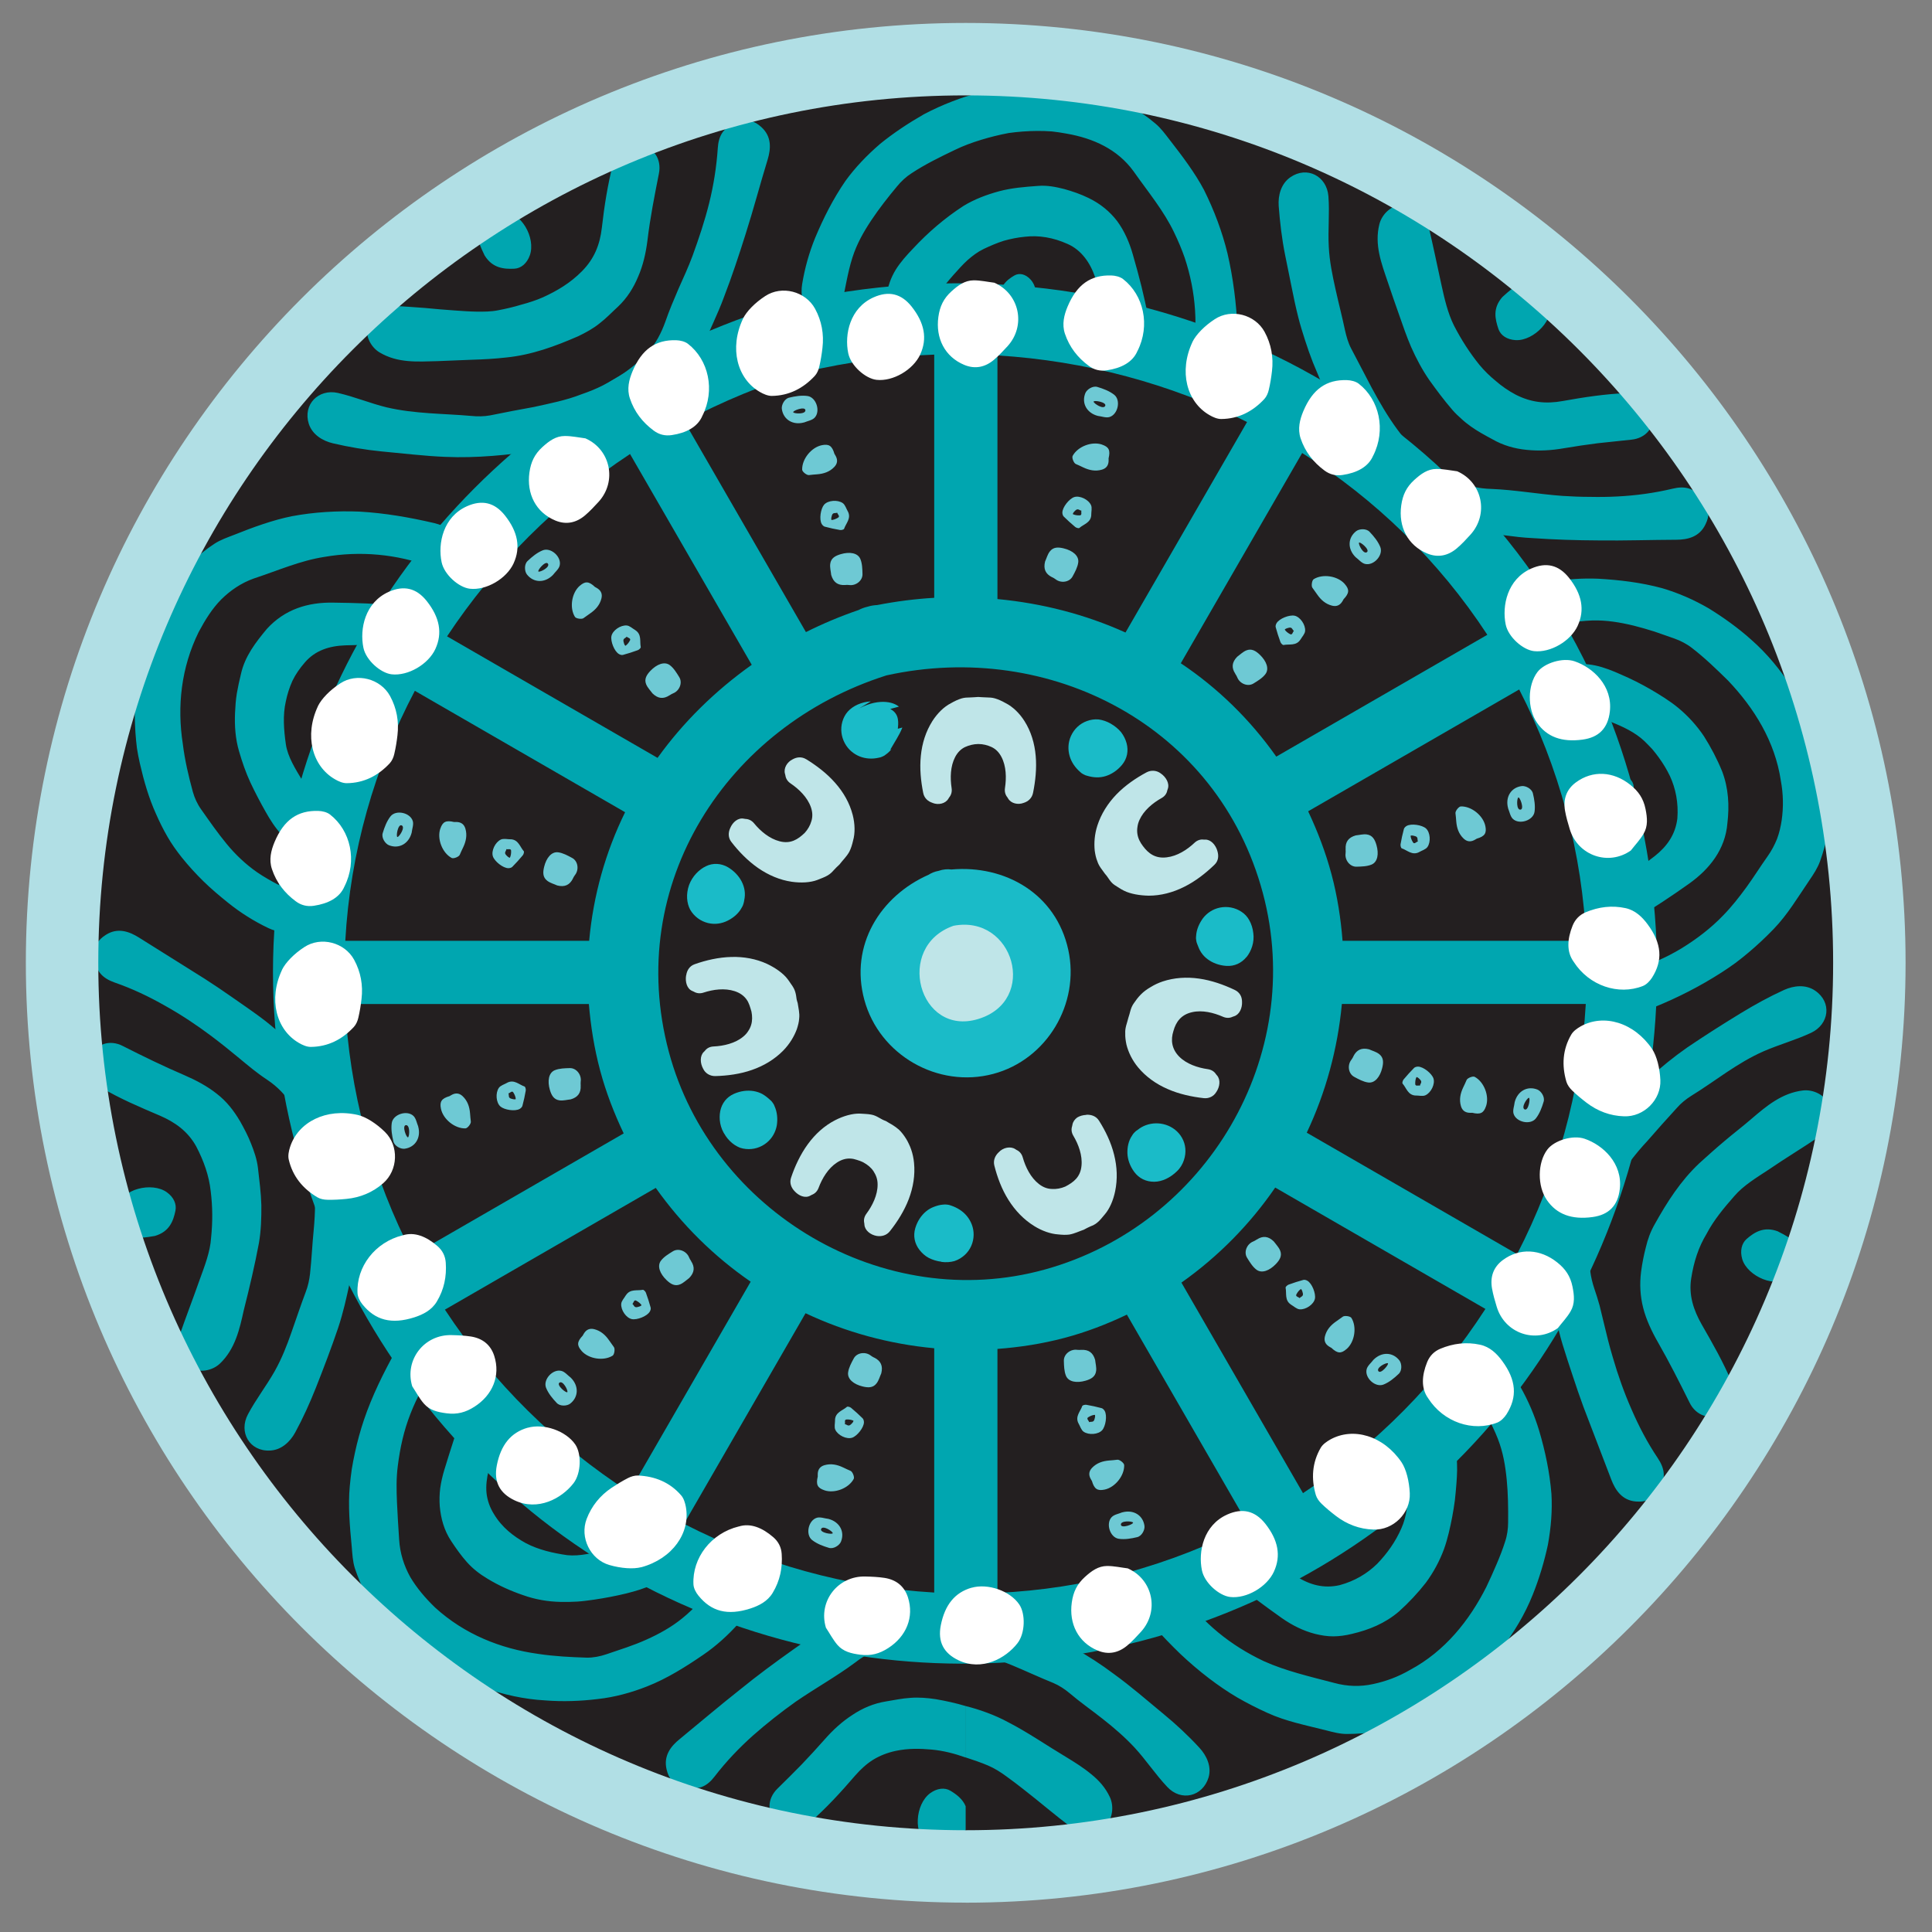
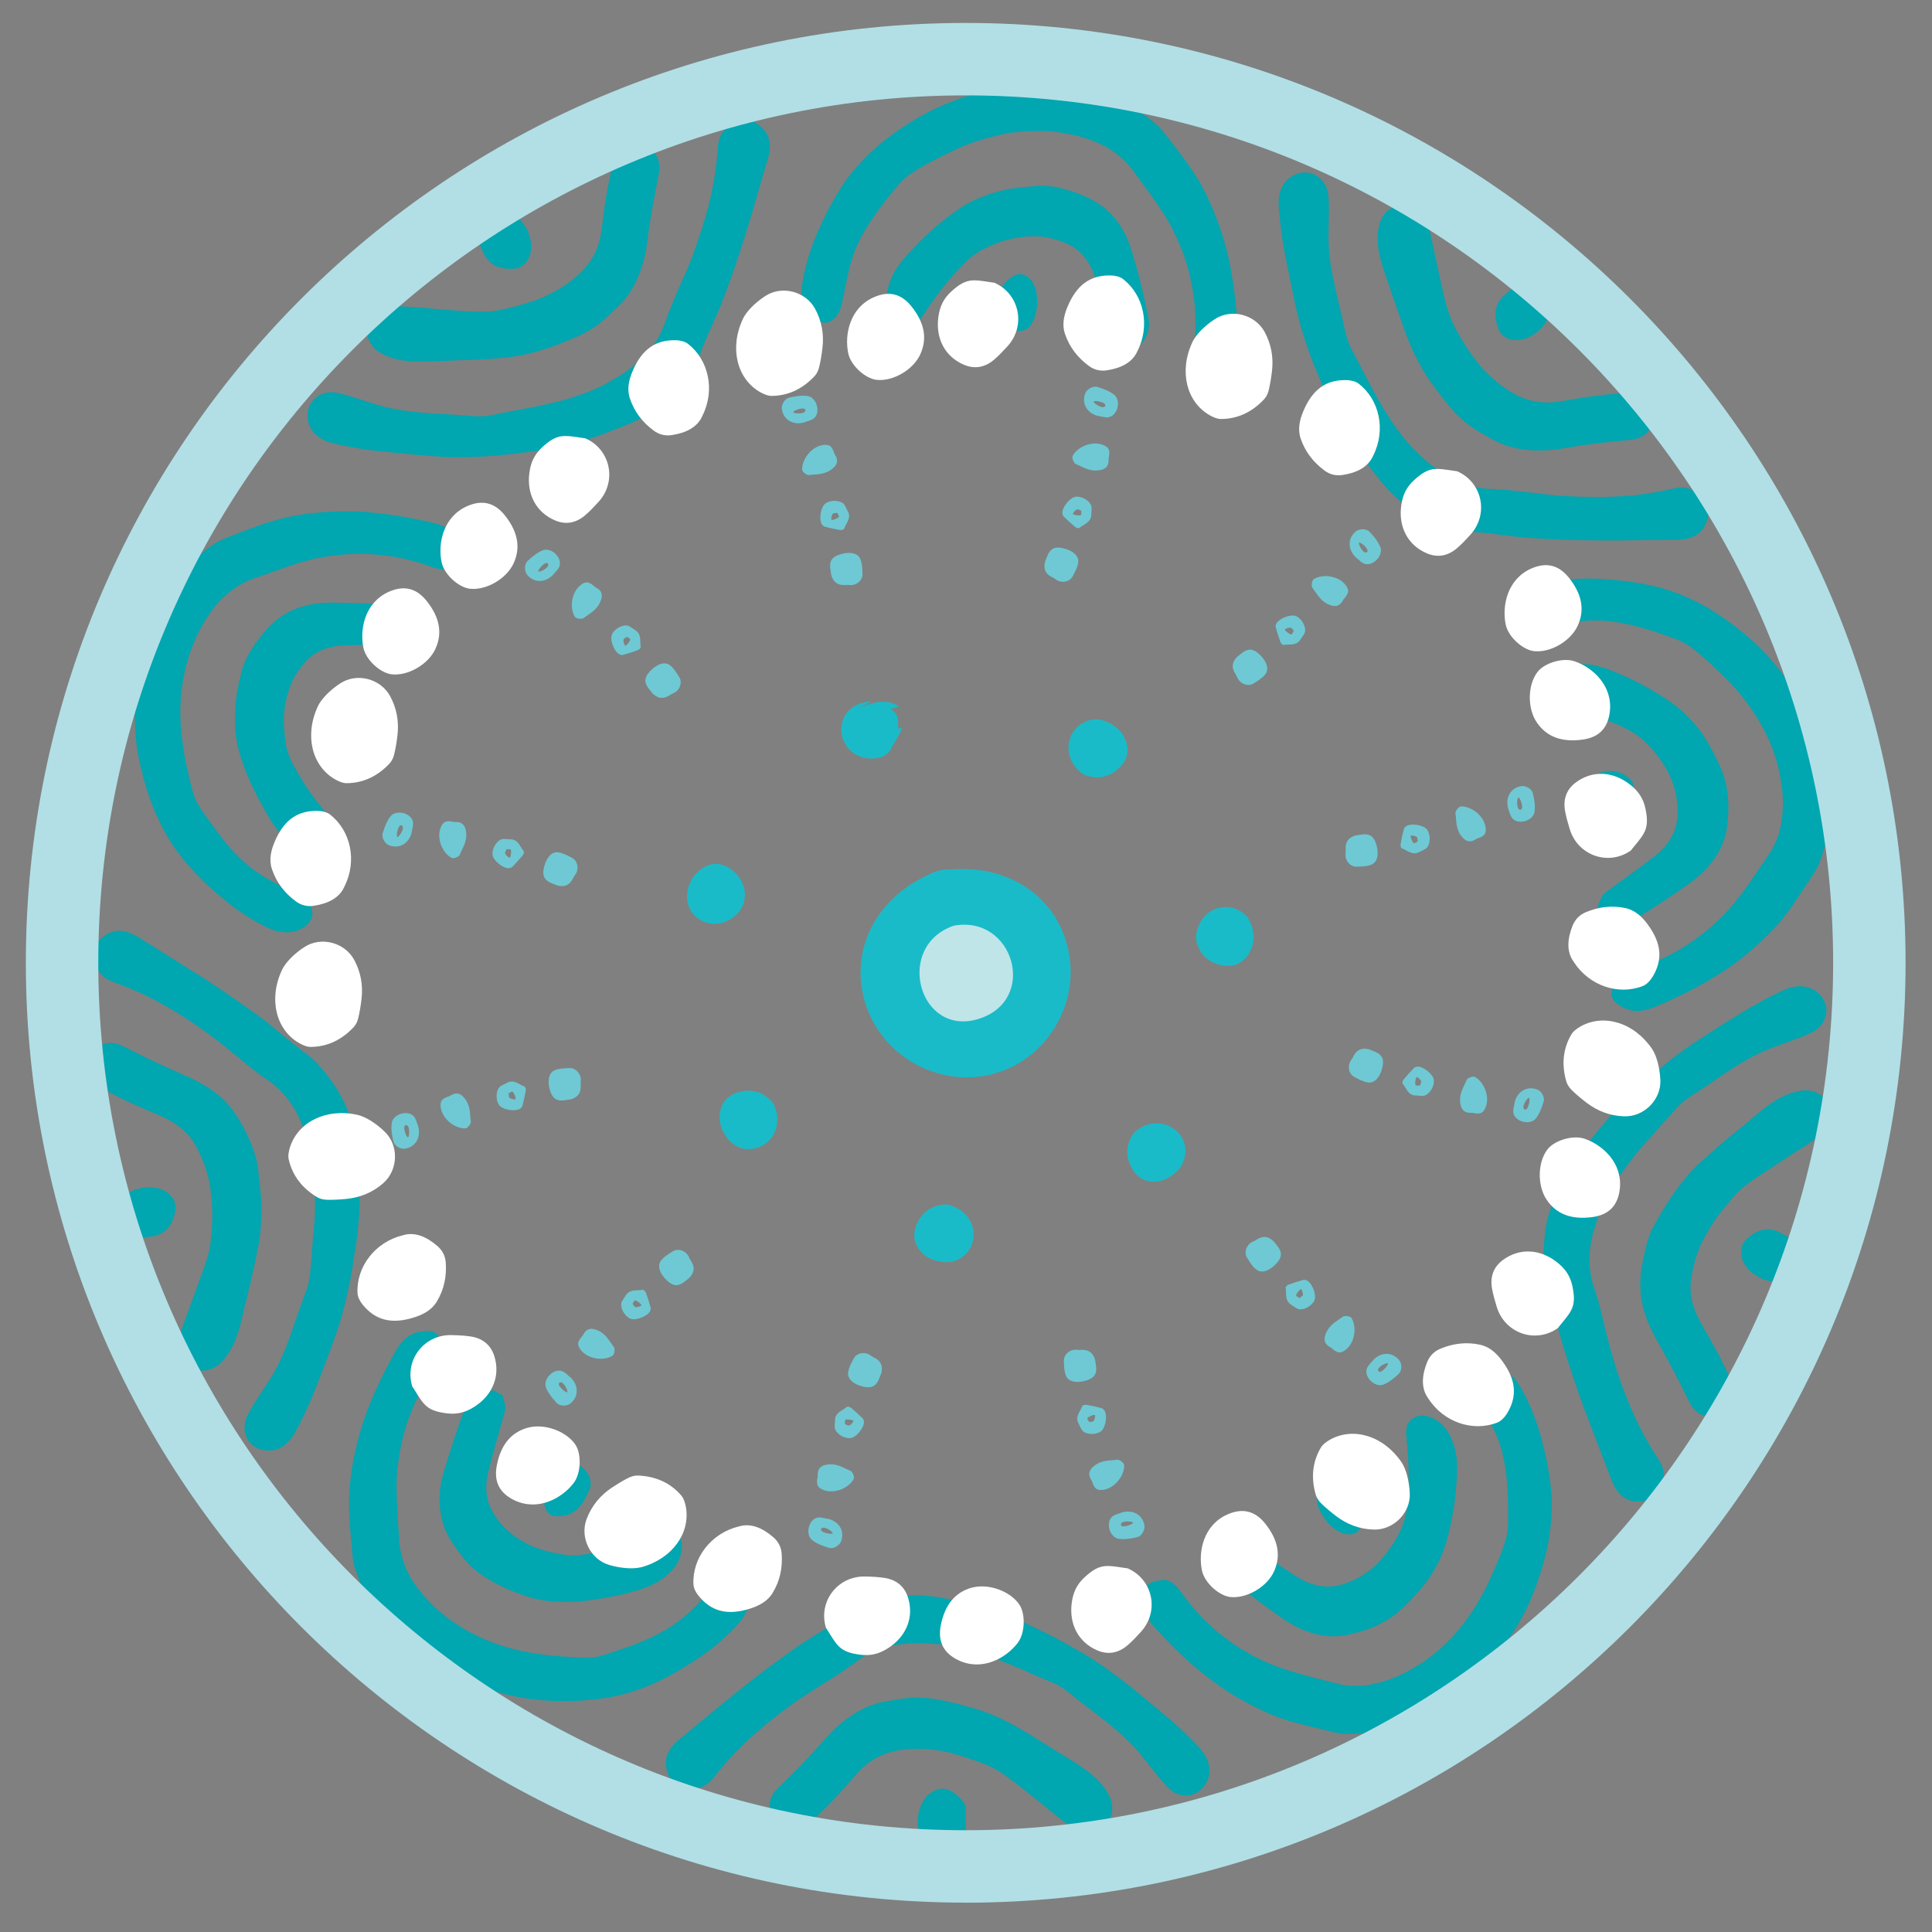
<svg xmlns="http://www.w3.org/2000/svg" id="Layer_3" data-name="Layer 3" viewBox="0 0 400 400">
  <rect x="0" y="0" width="400" height="400" fill="#808080" stroke="none" />
  <defs>
    <style>
      .cls-1 {
        fill: #bfe5e8;
      }

      .cls-2 {
        fill: #231f20;
      }

      .cls-3, .cls-4 {
        fill: #00a6b0;
      }

      .cls-5 {
        fill: #b1dfe5;
      }

      .cls-6 {
        fill: #6ec9d4;
      }

      .cls-7 {
        fill: #fff;
      }

      .cls-7, .cls-4 {
        fill-rule: evenodd;
      }

      .cls-8 {
        fill: none;
      }

      .cls-9 {
        clip-path: url(#clippath-1);
      }

      .cls-10 {
        fill: #1abbc8;
      }

      .cls-11 {
        clip-path: url(#clippath);
      }
    </style>
    <clipPath id="clippath">
      <rect class="cls-8" width="400" height="400" />
    </clipPath>
    <clipPath id="clippath-1">
      <circle class="cls-8" cx="199.94" cy="199.33" r="187.09" />
    </clipPath>
  </defs>
  <g class="cls-11">
    <g id="Branding">
      <g class="cls-9">
-         <path class="cls-2" d="M387.03,199.33c0,103.33-83.76,187.09-187.09,187.09S12.85,302.66,12.85,199.33,96.62,12.25,199.94,12.25s187.09,83.76,187.09,187.09Z" />
        <path class="cls-4" d="M87.16,132.14c-.84.39-1.81,1.33-2.98,1.35-2.18,0-4.27,0-6.33,0-2.09.02-4.21.04-6.35.12-3.31.12-6.24,1.04-8.39,3.55-1.05,1.21-1.94,2.48-2.58,3.83-.61,1.36-1.06,2.78-1.35,4.21-.66,2.85-.42,5.91,0,8.87.37,2.6,2,5.16,3.38,7.46,1.88,3.15,4.37,6.1,6.68,8.91,1.42,1.76,1.49,3.58.02,4.97-1.45,1.35-4.27,1.49-6.18.73-3.96-1.58-6.24-4.78-8.09-8.08-1.1-1.95-2.17-3.97-3.15-6.06-.97-2.09-1.7-4.23-2.35-6.46-.76-2.6-.94-5.24-.83-7.92.06-1.34.15-2.7.37-4.04.23-1.33.52-2.67.85-4.01.82-3.73,3.09-6.61,5.36-9.35,3.68-4.05,8.49-5.57,13.85-5.45,4.54.06,8.98.18,13.46.63,2.9.29,5.13,2.43,5.12,4.62,0,.57-.3,1.1-.51,2.1ZM95.34,112.46c-1.01-2.46-3.18-3.61-5.44-4.16-5.02-1.17-10.19-2.08-15.51-2.38-4.54-.18-9.33.09-13.98.96-3.96.8-8.04,2.29-11.93,3.85-1.39.54-2.85,1.03-4.13,1.88-1.72,1.11-3.25,2.39-4.69,3.78-1.44,1.39-2.82,2.87-4.03,4.48-2.31,3.28-4.31,6.91-5.36,11.05-1.28,4.34-1.97,8.81-2.3,13.18-.13,2.2-.07,4.41.07,6.57.07,1.08.18,2.16.31,3.23.16,1.07.38,2.15.62,3.21.83,3.62,1.83,7.09,3.32,10.38.72,1.64,1.5,3.22,2.37,4.72.86,1.51,1.91,2.97,2.99,4.33,1.41,1.76,2.93,3.41,4.5,4.95,1.58,1.55,3.33,3.01,5.04,4.39,2.58,2.08,5.38,3.84,8.35,5.26,1.95.93,4.42,1.27,6.41.36,3.61-1.62,3.65-4.91.13-6.92-2.91-1.67-6.02-3.05-8.81-4.96-2.4-1.66-4.55-3.71-6.37-5.93-1.83-2.22-3.51-4.64-5.23-7.08-.81-1.12-1.38-2.38-1.75-3.69-.87-3.2-1.66-6.53-2.07-9.89-1.21-7.78-.35-15.8,3.28-23.17,1.33-2.49,2.78-4.84,4.66-6.74,1.91-1.89,4.13-3.41,6.76-4.35,4.98-1.64,9.61-3.7,14.62-4.47,7.4-1.28,14.93-.59,22.04,2.02,2.12.76,4.41,1.13,5.74-1.11,1.22-.81,1.04-2.19.4-3.77ZM129.53,30.63c-.79.86-2.27,1.99-2.6,3.23-1.14,4.47-1.82,8.83-2.33,13.34-.41,3.48-1.56,6.36-4.08,8.92-2.44,2.49-5.2,4.1-8.08,5.42-1.45.64-2.98,1.13-4.55,1.55-1.54.47-3.13.84-4.76,1.15-1.42.29-2.95.3-4.45.28-1.5-.02-3.03-.14-4.52-.24-2.05-.13-4.12-.33-6.19-.52-2.05-.15-4.12-.31-6.22-.42-2.62-.14-4.81,1.22-5.57,3.68-.77,2.38.6,4.86,2.4,5.94,3.78,2.26,7.89,1.91,12.01,1.81,2.35-.1,4.72-.19,7.15-.29,2.39-.07,4.74-.2,7.02-.46,5.34-.53,10.18-2.33,14.96-4.41,1.61-.78,3.11-1.6,4.43-2.67,1.35-1.03,2.54-2.3,3.8-3.45,1.89-1.78,3.22-3.92,4.18-6.23.99-2.27,1.58-4.8,1.92-7.49.55-4.65,1.45-9.19,2.37-13.83.61-3.02-1.11-5.6-3.98-5.74-.75-.04-1.53.22-2.9.45ZM153.07,25.39c-3.45.64-4.31,2.96-4.46,5.27-.26,3.87-.88,7.77-1.8,11.45-.92,3.7-2.12,7.25-3.42,10.84-.87,2.36-1.91,4.57-2.9,6.81-.98,2.28-1.94,4.53-2.72,6.8-.87,2.43-2.02,4.58-3.53,6.26-1.51,1.67-3.23,3.16-5.14,4.46-.69.47-1.4.9-2.12,1.3-.71.42-1.41.83-2.14,1.2-1.45.74-2.97,1.34-4.53,1.88-3.03,1.19-6.4,1.86-9.77,2.6-1.48.29-2.99.57-4.52.84-1.52.3-3.04.61-4.54.9-1.25.23-2.62.25-3.94.11-5.69-.5-11.71-.41-17.52-1.78-3.36-.82-6.62-2.19-10.07-2.98-4.05-.9-7.27,2.43-6.02,6.39.74,2.26,2.87,3.54,4.99,4.04,3.31.78,6.73,1.35,10.06,1.68,4.4.4,8.9.96,13.19,1.13,6.7.29,13.05-.41,19.14-1.28,7.19-.93,13.31-3.21,19.38-5.75,5.68-2.38,9.71-6.58,13.27-12.1.66-1.05,1.06-2.35,1.53-3.6,1.37-3.45,3.11-6.8,4.44-10.46,1.58-4.09,3.06-8.56,4.44-12.94,1.59-4.97,2.99-10.3,4.56-15.41.69-2.28.85-4.78-1.28-6.72-1.39-1.26-2.92-1.9-4.59-.93ZM234.78,72.04c2.11-.63,3.53-3.37,2.98-6.23-.42-2.19-.91-4.38-1.45-6.59-.54-2.18-1.14-4.32-1.76-6.5-.72-2.54-1.76-4.91-3.25-6.94-1.5-1.96-3.45-3.59-5.91-4.78-1.62-.8-3.3-1.37-5.04-1.86-1.74-.44-3.54-.81-5.44-.65-2.76.2-5.46.41-8.06,1.11-2.6.71-5.08,1.64-7.35,3.02-3.92,2.54-7.36,5.51-10.47,8.85-1.32,1.38-2.6,2.79-3.59,4.39-.99,1.63-1.69,3.48-1.89,5.63-.2,2.06.72,4.72,2.43,5.69,1.76,1.05,3.5.56,4.78-1.37,2.04-3.14,4.18-6.11,6.67-8.92.91-1.01,1.87-2.11,2.9-3.04,1.03-.91,2.13-1.73,3.32-2.3,1.36-.65,2.76-1.25,4.18-1.7,1.42-.4,2.86-.69,4.33-.83,2.93-.35,5.91.16,8.83,1.47,1.51.65,2.69,1.67,3.63,2.87.94,1.2,1.63,2.6,2.16,4.17,1.38,3.98,2.48,8.17,3.71,12.12.34,1.11,1.53,1.77,2.14,2.45,1.01-.03,1.59.09,2.15-.07ZM253.77,74.41c2.08-1.66,2.56-4.07,2.45-6.39-.26-5.19-.88-10.35-2.08-15.55-1.09-4.46-2.74-8.88-4.87-13.16-1.89-3.56-4.5-7.01-7.09-10.34-.91-1.17-1.81-2.43-2.98-3.4-3.11-2.65-6.63-4.55-10.41-6.02-1.89-.74-3.86-1.17-5.88-1.54-2.02-.33-4.1-.59-6.23-.49-2.26.07-4.51.2-6.72.42-2.21.25-4.4.69-6.54,1.16-1.07.24-2.13.51-3.17.81-1.05.31-2.08.7-3.09,1.08-2.03.78-4,1.67-5.9,2.68-3.23,1.85-6.27,3.87-9.02,6.1-2.73,2.35-5.17,4.89-7.19,7.68-2.59,3.76-4.59,7.76-6.28,11.79-1.26,3.09-2.16,6.32-2.69,9.57-.35,2.1.02,4.56,1.47,6.25,2.56,3.01,5.7,1.99,6.66-1.82.79-3.24,1.23-6.67,2.27-9.9.91-2.85,2.29-5.29,3.91-7.73,1.61-2.42,3.46-4.78,5.33-7.02.84-1.04,1.89-2.01,3.04-2.74,2.81-1.85,5.8-3.31,8.89-4.79,1.78-.87,3.61-1.54,5.48-2.11,1.87-.57,3.78-1.05,5.72-1.41,1.94-.27,3.91-.42,5.91-.43,1,0,2,.02,3.01.1,1,.11,2.01.26,3.02.45,5.56.96,10.59,3.25,13.89,7.79,3,4.27,6.27,8.17,8.44,12.74.82,1.7,1.54,3.41,2.15,5.15.59,1.78,1.07,3.59,1.43,5.4.72,3.64.97,7.34.71,11.14-.15,2.29.16,4.56,2.67,5.2,1.12.92,2.39.38,3.72-.68ZM340.82,82.92c-1.1-.47-2.56-1.59-3.85-1.54-4.57.17-8.99.85-13.44,1.65-3.44.62-6.5.32-9.72-1.32-1.54-.82-2.89-1.76-4.11-2.82-1.25-1.02-2.39-2.13-3.4-3.35-2-2.48-3.74-5.17-5.27-8.14-1.31-2.63-1.98-5.61-2.63-8.58-.89-4.06-1.7-8.05-2.68-12.16-.31-1.27-.94-2.36-1.83-3.09-.9-.72-2.04-1.14-3.31-1.17-2.49-.06-4.48,1.97-4.99,4-1.08,4.28.43,8.13,1.74,12.01.78,2.29,1.54,4.56,2.34,6.77.78,2.24,1.55,4.49,2.46,6.6,1.07,2.42,2.31,4.76,3.78,6.89,1.5,2.09,3.06,4.19,4.76,6.16.58.68,1.22,1.28,1.86,1.85.63.59,1.3,1.12,1.99,1.61,1.38.99,2.9,1.81,4.42,2.63,2.25,1.3,4.65,1.98,7.16,2.22,2.49.26,5.04.13,7.72-.34,2.28-.39,4.61-.73,6.94-1.03,2.34-.25,4.68-.5,6.98-.74,3.06-.29,5.03-2.69,4.35-5.47-.18-.72-.65-1.41-1.27-2.64ZM352.65,103.89c-1.61-3.11-4.07-3.26-6.32-2.72-3.82.91-7.69,1.43-11.49,1.62-1.9.1-3.79.12-5.66.08-1.92,0-3.82-.08-5.7-.2-4.93-.36-9.86-1.25-14.65-1.44-5.31-.11-9.16-2.31-12.78-5.19-5.25-4.16-8.76-9.62-12.05-15.75-1.45-2.76-2.87-5.49-4.28-8.18-.59-1.12-.97-2.48-1.25-3.73-.59-2.8-1.33-5.62-1.97-8.52-.64-2.89-1.24-5.73-1.39-8.77-.2-3.45.2-7.03-.08-10.48-.33-4.13-4.42-6.32-7.88-3.91-1.95,1.36-2.56,3.77-2.41,5.95.25,3.33.66,6.83,1.32,10.1.43,2.13.87,4.29,1.32,6.52.43,2.2.89,4.35,1.42,6.44.41,1.64.9,3.18,1.4,4.74.5,1.57,1.04,3.1,1.62,4.58,1.19,2.92,2.42,5.85,3.72,8.63,2.99,6.57,6.92,11.82,11.11,16.9.5.59,1.02,1.13,1.57,1.65.52.54,1.06,1.05,1.62,1.53,1.12.96,2.36,1.77,3.66,2.51,2.49,1.57,5.5,2.58,8.61,3.52,1.19.33,2.56.35,3.88.44,3.75.26,7.39,1.02,11.32,1.2,4.41.31,9.04.46,13.68.48,5.22.07,10.69-.12,16.07-.14,2.38-.01,4.81-.59,6.05-3.2.82-1.7.95-3.32-.45-4.65ZM331.54,189.63c1.32,1.78,4.39,2.2,6.88.73,3.78-2.26,7.61-4.79,11.28-7.4,4.25-3.03,7.51-7.12,7.94-12.54.42-3.59.25-7.18-1.09-10.72-1.04-2.55-2.32-4.98-3.74-7.23-1.49-2.23-3.3-4.22-5.33-5.9-1.76-1.46-3.78-2.69-5.74-3.84-1.97-1.14-3.99-2.16-6.09-3.06-3.51-1.56-7.04-2.89-11.28-1.79-2.02.52-4.18,2.27-4.55,4.21-.43,2.02.66,3.47,2.91,4.03,3.62.87,7.12,1.89,10.65,3.28,2.57,1.01,5.17,2.22,7.1,4.06.54.53,1.07,1.07,1.59,1.63.48.57.94,1.15,1.37,1.75.87,1.2,1.64,2.46,2.28,3.79,1.24,2.66,1.8,5.64,1.56,8.82-.4,3.32-2.13,5.78-4.7,7.81-3.41,2.64-6.92,5.08-10.21,7.55-.9.7-1.18,2.03-1.66,2.85.37.94.47,1.53.81,2ZM335.65,208.36c2.27,1.4,4.7,1.05,6.84.17,4.89-1.99,9.45-4.31,13.94-7.19.98-.63,1.94-1.29,2.89-1.98.92-.69,1.82-1.41,2.72-2.17,1.78-1.5,3.51-3.12,5.17-4.84,2.88-2.98,5-6.56,7.42-10.12.86-1.26,1.68-2.51,2.2-3.94.67-1.9,1.22-3.84,1.62-5.82.37-1.97.52-3.97.56-5.99.14-4.05-.69-8.1-2.09-12.11-3.24-8.47-7.82-16.21-14.36-21.94-2.74-2.46-5.77-4.61-8.76-6.46-3.1-1.8-6.35-3.22-9.66-4.19-4.37-1.19-8.86-1.71-13.2-1.96-3.33-.14-6.68.09-9.92.68-2.1.38-4.29,1.55-5.4,3.48-1.96,3.42.04,6.06,3.96,5.67,3.32-.35,6.7-1.08,10.1-1.19,2.95-.08,5.75.39,8.59,1.08,1.41.35,2.83.77,4.24,1.21,1.38.48,2.77.97,4.15,1.45,1.27.45,2.54,1.1,3.62,1.94,2.66,2.05,5.05,4.36,7.51,6.78,5.36,5.64,9.69,12.54,10.91,20.69.52,2.77.56,5.55.18,8.2-.2,1.32-.49,2.62-.96,3.87-.51,1.26-1.15,2.47-1.97,3.63-1.51,2.12-2.84,4.27-4.35,6.35-1.52,2.08-3.08,4.07-4.81,5.84-2.56,2.68-5.64,5.01-8.76,6.91-3.16,1.9-6.55,3.38-10.29,4.41-2.2.63-4.22,1.68-3.96,4.28-.45,1.37.36,2.38,1.86,3.28ZM358.41,290.37c.07-1.18.65-2.93.16-4.11-1.76-4.23-4.04-8.19-6.25-12.04-1.67-2.95-2.73-6.04-2.17-9.57.53-3.42,1.52-6.47,3.18-9.2,1.46-2.8,3.55-5.32,5.74-7.81,1.88-2.2,4.59-3.82,7.13-5.49,3.34-2.3,6.92-4.44,10.42-6.81,2.12-1.5,2.96-3.93,2.15-6.33-.77-2.35-3.41-3.49-5.49-3.24-4.35.51-7.59,3.25-10.65,5.87-1.8,1.56-3.76,3.05-5.55,4.57-1.81,1.52-3.54,3.07-5.27,4.64-3.89,3.67-6.66,8.03-9.2,12.58-.9,1.56-1.47,3.17-1.86,4.83-.43,1.65-.75,3.31-.98,5.03-.33,2.61-.18,5.06.43,7.48.61,2.41,1.74,4.83,3.07,7.15,2.28,3.98,4.41,8.18,6.52,12.44,1.3,2.73,4.31,3.8,6.62,2.15.61-.43,1.06-1.12,1.99-2.14ZM342.92,308.8c1.22-1.26,1.61-2.51,1.54-3.68-.06-1.17-.58-2.24-1.22-3.21-2.2-3.27-3.96-6.67-5.47-10.16-1.55-3.52-2.81-7.11-3.85-10.7-.72-2.39-1.32-4.83-1.88-7.21-.29-1.18-.57-2.36-.86-3.54-.34-1.19-.69-2.36-1.09-3.5-1.68-4.98-1.05-9.39.42-13.76.5-1.6,1.13-3.11,1.88-4.56.74-1.46,1.48-2.89,2.4-4.26,1.88-2.72,3.83-5.39,6.25-7.96,1.98-2.27,4.01-4.57,6.14-6.88.82-.95,1.87-1.8,2.98-2.5,4.97-3.05,9.46-6.81,15.04-9.25,3.23-1.39,6.54-2.3,9.73-3.78,3.81-1.77,4.39-6.35.88-8.74-1.95-1.34-4.42-1.06-6.42-.16-3.08,1.4-6.04,3.03-8.95,4.8-3.87,2.36-7.52,4.68-11.16,7.15-5.52,3.85-10.06,8.27-14.42,12.64-4.96,5.14-8.73,10.57-11.88,16.3-.78,1.33-1.39,2.69-1.84,4.1-.48,1.39-.89,2.79-1.12,4.27-.41,2.97-.6,5.98-.23,9.31.14,1.26.54,2.5.91,3.77.5,1.79.93,3.62,1.39,5.48.44,1.85.84,3.68,1.41,5.53.64,2.13,1.38,4.32,2.09,6.48.7,2.15,1.45,4.33,2.25,6.51,2.03,5.32,3.91,10.23,5.75,15.02.86,2.24,2.26,4.33,5.11,4.56,1.85.14,3.41-.31,4.21-2.05ZM199.94,363.86c1.4.45,3.22,1.07,4.62,1.67,1.34.57,2.61,1.37,3.84,2.28,1.23.87,2.43,1.81,3.61,2.73,3.24,2.5,6.4,5.28,9.75,7.74,2.09,1.55,4.67,1.67,6.7.09,1.97-1.55,2.22-4.39,1.33-6.29-.92-1.98-2.29-3.49-3.86-4.75-1.57-1.31-3.34-2.42-5.08-3.48-4.09-2.44-8.09-5.22-12.15-7.3-2.7-1.47-5.91-2.62-8.77-3.33v10.64ZM199.94,341.48c1.55.37,3.2.87,4.84,1.45.82.29,1.65.61,2.47.95.81.31,1.62.61,2.4.94,2.78,1.16,5.62,2.49,8.47,3.64,1.17.5,2.31,1.24,3.32,2.09,2.24,1.91,4.58,3.52,6.9,5.36,2.31,1.81,4.6,3.79,6.62,5.97,2.33,2.54,4.26,5.48,6.68,8.05,2.9,3.15,7.39,2.02,8.58-1.93.66-2.25-.39-4.51-1.89-6.14-2.31-2.51-4.82-4.85-7.39-6.96-3.44-2.85-6.86-5.82-10.31-8.31-2.7-2.03-5.46-3.82-8.22-5.33-2.77-1.59-5.57-3.07-8.33-4.35-2.32-1.2-4.71-2.16-7.08-2.92-2.39-.88-4.77-1.57-7.06-2.06v9.56ZM253.02,320.14c-1.22,1.86-.59,4.89,1.63,6.74,3.4,2.81,7.04,5.5,10.76,8.14,2.15,1.5,4.44,2.64,6.87,3.26,1.21.3,2.47.51,3.74.51,1.26-.01,2.55-.18,3.87-.51,3.52-.82,6.86-2.17,9.74-4.63,2.05-1.84,3.92-3.85,5.56-5.94,1.59-2.16,2.87-4.52,3.78-7,.77-2.16,1.27-4.46,1.7-6.69.21-1.12.39-2.24.54-3.36.13-1.15.23-2.28.32-3.41.15-1.91.25-3.81.01-5.68-.25-1.88-.88-3.77-2.07-5.56-1.15-1.72-3.54-3.2-5.48-2.88-2.04.28-3.07,1.78-2.84,4.09.4,3.73.58,7.35.45,11.14-.09,2.79-.36,5.62-1.46,8.06-1.23,2.81-2.95,5.21-5,7.34-2.1,2.06-4.7,3.6-7.79,4.43-3.26.74-6.14-.04-8.93-1.8-3.64-2.32-7.1-4.8-10.54-7.05-.97-.64-2.33-.46-3.24-.63-.76.67-1.28.97-1.6,1.45ZM236.79,330.27c-.55,2.63.58,4.79,2.13,6.5,1.74,1.93,3.55,3.82,5.46,5.66,1.89,1.78,3.87,3.48,5.97,5.08,1.83,1.39,3.79,2.74,5.81,3.93,2.01,1.16,4.11,2.23,6.28,3.21,3.78,1.73,7.88,2.53,12.04,3.58,1.47.38,2.95.79,4.46.77,2.01-.01,4.02-.16,6.02-.45,2-.28,3.91-.84,5.83-1.47,3.85-1.24,7.4-3.36,10.7-6.03,6.88-5.87,12.61-12.8,15.83-20.84,1.38-3.43,2.42-6.96,3.16-10.4.64-3.55.93-7.04.73-10.5-.37-4.55-1.3-8.89-2.55-13.12-.96-3.19-2.29-6.26-3.91-9.12-1.05-1.85-2.88-3.53-5.07-3.93-3.9-.74-5.69,2.06-4.04,5.62,1.42,3.01,3.24,5.95,4.47,9.12,1.09,2.79,1.55,5.56,1.84,8.47.28,2.9.32,5.88.29,8.8,0,1.34-.19,2.75-.63,4.05-.51,1.61-1.12,3.16-1.78,4.7-.66,1.54-1.35,3.09-2.09,4.64-3.51,6.95-8.56,13.32-15.81,17.2-2.44,1.42-5.05,2.38-7.66,2.93-2.6.57-5.32.51-8.04-.24-4.96-1.3-10.06-2.47-14.56-4.5-6.89-3.26-12.62-7.86-17.05-14.19-1.33-1.87-2.98-3.37-5.33-2.28-1.46-.05-2.12,1.12-2.47,2.82ZM199.94,353.22c-2.05-.61-4.13-1.07-6.23-1.43-1.77-.26-3.47-.4-5.17-.27-1.7.1-3.39.46-5.09.74-2.57.41-4.86,1.39-6.97,2.8-2.1,1.36-4,3.07-5.79,5.12-1.53,1.74-3.12,3.46-4.75,5.17-1.62,1.66-3.28,3.3-4.97,4.96-2.2,2.15-2.23,5.25.07,6.99.59.44,1.38.71,2.65,1.25,1.15-.32,2.99-.37,3.97-1.22,3.45-3.01,6.46-6.31,9.41-9.74,1.14-1.3,2.36-2.42,3.73-3.27,1.37-.83,2.89-1.44,4.66-1.82,2.59-.55,5.03-.48,7.42-.27,2.39.22,4.72.81,7.04,1.64v-10.64ZM199.94,331.93c-1.75-.48-3.5-.86-5.26-1.17-1.52-.23-3-.46-4.47-.48-1.47-.04-2.95.15-4.41.36-2.92.36-5.89,1.48-8.89,2.69-1.13.49-2.19,1.34-3.28,2.1-1.54,1.11-3.13,2.05-4.74,3.03-1.61.99-3.22,2.01-4.8,3.16-3.63,2.58-7.31,5.28-10.95,8.25-4.1,3.23-8.22,6.74-12.42,10.19-1.85,1.49-3.38,3.46-2.71,6.28.43,1.85,1.37,3.12,3.29,3.32,3.2,1.42,5.21.02,6.63-1.83,2.41-3.13,5.09-5.94,7.92-8.47,2.82-2.49,5.83-4.87,8.92-7.06,4.07-2.8,8.46-5.24,12.28-8.09,4.2-3.28,8.56-3.95,13.19-4.02.83,0,1.66.05,2.48.12.82.03,1.63.1,2.44.2,1.61.2,3.21.54,4.79.99v-9.56ZM18.53,221.74c.65.99,1.26,2.73,2.36,3.39,3.88,2.33,8.16,4.12,12.23,5.86,3.12,1.35,5.75,3.21,7.49,6.34,1.6,3.06,2.66,6.08,3.01,9.26.4,3.16.43,6.36.08,9.71-.18,2.88-1.33,5.8-2.36,8.65-1.37,3.89-2.84,7.7-4.24,11.72-.86,2.5,0,4.91,2.09,6.35,2.06,1.4,4.81.74,6.34-.7,3.18-3.04,4.08-7.16,4.95-11.09,1.2-4.74,2.27-9.29,3.13-13.88.45-2.64.52-5.22.5-7.84-.07-2.59-.42-5.15-.71-7.75-.22-1.78-.79-3.4-1.42-4.98-.61-1.58-1.41-3.09-2.26-4.61-1.34-2.27-2.83-4.17-4.84-5.72-1.96-1.56-4.3-2.81-6.74-3.86-4.21-1.8-8.48-3.88-12.7-6.02-2.69-1.41-5.71-.45-6.6,2.27-.22.71-.17,1.54-.29,2.91ZM19.81,197.71c-.39,3.48,1.74,4.93,3.9,5.7,3.72,1.29,7.17,2.94,10.47,4.82,3.36,1.88,6.53,3.99,9.52,6.23,1.97,1.48,3.96,3.07,5.83,4.63,1.89,1.57,3.72,3.11,5.78,4.46,2.22,1.48,3.78,3.2,5.03,5.09,1.31,1.88,2.19,3.96,2.89,6.15,1.19,3.14,1.59,6.37,1.91,9.61.14,1.63.09,3.31.08,4.99,0,1.67-.1,3.38-.26,5.13-.31,3.04-.43,6.05-.77,9.19-.15,1.29-.42,2.57-.9,3.8-1.01,2.68-1.95,5.5-2.92,8.26-.95,2.75-2.03,5.51-3.52,8.16-1.73,3.05-3.87,5.79-5.51,8.88-1.98,3.69.32,7.72,4.55,7.51,2.36-.09,4.17-1.81,5.22-3.73,1.62-2.97,3.01-6.06,4.27-9.22,1.66-4.2,3.21-8.27,4.62-12.42,1.07-3.21,1.75-6.33,2.43-9.5.31-1.57.57-3.12.79-4.66.23-1.54.5-3.1.7-4.62.41-3.54.66-7,.5-10.31-.06-1.66-.09-3.34-.27-4.97-.08-.82-.18-1.63-.29-2.44-.07-.82-.16-1.64-.26-2.45-.89-6.06-3.57-11.13-8.11-16.02-.8-.93-1.93-1.67-2.97-2.46-1.48-1.13-2.94-2.33-4.43-3.54-1.43-1.21-2.87-2.43-4.44-3.57-1.79-1.32-3.71-2.63-5.57-3.93-1.85-1.3-3.76-2.59-5.71-3.84-4.82-3.02-9.28-5.81-13.62-8.54-2.03-1.27-4.41-2.1-6.82-.56-1.57.99-2.55,2.29-2.15,4.16ZM102.16,287.89c-2.1-.63-4.76.92-5.85,3.64-1.68,4.2-2.96,8.39-4.31,12.77-.39,1.27-.68,2.55-.86,3.83-.15,1.25-.19,2.5-.09,3.74.22,2.45.88,4.99,2.39,7.23.98,1.49,2.02,2.96,3.22,4.31,1.2,1.35,2.63,2.47,4.26,3.44,2.35,1.43,4.86,2.55,7.39,3.41,2.5.9,5.16,1.35,7.83,1.4,1.15.02,2.29,0,3.43-.07,1.15-.08,2.31-.24,3.44-.4,2.28-.34,4.5-.76,6.68-1.29,3.75-.95,7.38-2.11,10.02-5.49,1.27-1.62,1.93-4.37,1.05-6.16-.91-1.85-2.68-2.28-4.8-1.36-3.33,1.41-6.82,2.92-10.42,3.92-2.61.7-5.46,1.44-8.12,1.17-2.95-.43-5.91-1.11-8.52-2.47-2.56-1.41-4.96-3.25-6.63-6.03-.88-1.41-1.37-2.86-1.54-4.35-.15-1.51.04-3.09.44-4.7,1.05-4.18,2.22-8.16,3.37-12.22.32-1.13-.31-2.33-.46-3.25-.89-.5-1.35-.89-1.91-1.05ZM73.65,154.77c2.26.15,4.32-2.3,4.03-4.28-.42-2.76-6.51-5.37-9.58-3.94-1.43.66-2.13,1.82-1.86,2.99.43,1.85,1.41,3.77,4.39,4.68.62.11,1.82.44,3.02.55ZM100.33,52.88c1.63,2.65,3.99,2.86,6.19,2.75,1.38-.08,2.59-1.11,3.18-2.78.63-1.81.18-4.09-.92-5.91-1.09-1.81-2.84-3.16-4.62-2.83-2.56.44-5.63,3.61-5.01,5.89.32,1.2.93,2.3,1.18,2.88ZM207.1,65.58c.49,2.29,3.43,3.53,5.25,2.65,1.28-.63,2.08-2.51,2.32-4.63.23-2.1-.14-4.44-1.26-5.68-1.04-1.17-2.36-1.49-3.4-.88-1.66.96-3.21,2.32-3.24,5.47.06.63.09,1.87.33,3.06ZM311.08,61.46c-2.09,2.36-1.54,4.6-.83,6.7.47,1.31,1.8,2.17,3.57,2.26,3.79.2,8.39-4.56,6.77-7.83-1.16-2.32-5.02-4.39-7.09-3.08-1.06.65-1.93,1.55-2.42,1.96ZM328.38,161.38c-2.01,1.23-2.09,4.38-.71,5.82,1.9,2,8.35.54,10.06-2.44.83-1.39.61-2.72-.3-3.5-1.48-1.24-3.31-2.24-6.27-1.22-.57.27-1.74.71-2.78,1.34ZM368.14,254.96c-2.92-1.12-4.92.15-6.56,1.59-1.01.92-1.36,2.46-.87,4.14,1.08,3.6,7.16,6.24,9.71,3.59,1.89-1.86,2.24-6.3.38-7.74-.97-.76-2.12-1.26-2.67-1.57ZM278.58,307.66c-1.83-1.48-4.84-.5-5.73,1.28-1.25,2.46,2.3,8.05,5.68,8.66,1.58.32,2.76-.33,3.19-1.46.67-1.81,1-3.86-.95-6.32-.45-.45-1.26-1.4-2.19-2.17ZM199.94,373.99c-.63-1.52-1.89-2.47-3.17-3.24-1.19-.71-2.76-.53-4.2.52-1.54,1.14-2.44,3.3-2.55,5.42-.12,2.12.58,4.2,2.23,4.93,2.37,1.08,6.67.17,7.44-2.06.09-.26.17-.51.24-.77v-4.79ZM32.06,255.89c3.01-.87,3.82-3.08,4.26-5.21.28-1.35-.33-2.8-1.77-3.83-3.06-2.22-9.5-.68-9.92,2.97-.15,1.29.29,2.91,1.12,4.19.85,1.27,2.03,2.21,3.22,2.23,1.24.02,2.45-.27,3.09-.35ZM122.11,308.23c.41-1.08.14-2.27-.48-3.21-.61-.95-1.53-1.71-2.53-1.84-2.76-.38-6.95,4.74-6.44,8.11.24,1.56,1.14,2.59,2.36,2.63,1.94.05,4.01-.3,5.72-2.93.29-.56.93-1.63,1.37-2.75ZM87.38,275.65c-2.66.3-4.37,2.08-5.48,4.08-2.49,4.48-4.87,9.27-6.55,14.24-.73,2.17-1.35,4.42-1.85,6.72-.25,1.15-.48,2.32-.67,3.49-.17,1.16-.3,2.32-.41,3.5-.38,4.06,0,8.34.4,12.52.13,1.49.19,3.04.65,4.5,2.56,7.6,7.34,14.46,14.64,18.85,7.7,4.73,16.07,8.02,24.76,8.5,3.66.29,7.35.15,10.88-.28,3.5-.38,6.98-1.34,10.2-2.61,4.14-1.62,8.05-4.09,11.63-6.54,2.69-1.83,5.21-4.13,7.41-6.59,1.43-1.6,2.44-3.87,2.12-6.06-.27-1.96-1.23-3.08-2.43-3.49-1.21-.4-2.72.04-4.17,1.44-2.4,2.32-4.65,5.04-7.24,7.12-2.26,1.84-4.79,3.24-7.47,4.44-2.68,1.21-5.43,2.05-8.26,3.02-1.27.43-2.7.72-4.05.7-3.28-.11-6.71-.27-10.06-.78-7.77-1.07-15.26-4.05-21.33-9.58-2.03-1.96-3.82-4.06-5.17-6.35-1.3-2.35-2.12-4.93-2.29-7.72-.19-2.54-.32-5.19-.45-7.72-.11-2.55-.16-5.03.17-7.55.47-3.78,1.26-7.34,2.63-10.82,1.36-3.47,3.15-6.75,5.4-9.83.67-.92,1.23-1.89,1.39-2.86.19-.99,0-1.99-.88-2.95-.44-1.39-1.78-1.63-3.52-1.42Z" />
        <path class="cls-6" d="M172.09,119.02c-.07-.71-.3-1.52-.2-2.28.15-1.2,1.07-1.68,2.19-2.01,1.8-.53,3.51-.28,4.05,1.01.39.94.41,2.06.44,3.11.04,1.38-1.39,2.48-2.78,2.27-.27-.04-.56-.03-.84,0-1.5.09-2.42-.57-2.86-2.09ZM170.17,92.17c-2.18.43-4.15,2.87-4.09,5.07.01.44.96,1.18,1.41,1.12.56-.07,1.13-.12,1.69-.16,1.35-.11,2.58-.5,3.55-1.52.62-.65.74-1.36.35-2.16-.12-.25-.28-.49-.32-.56-.49-1.68-1.14-2.08-2.6-1.79ZM166.47,87.46c-2.29.63-4.29-.57-4.6-2.79-.11-.83.54-2.11,1.51-2.34,1.23-.3,2.58-.52,3.81-.34,1.82.26,2.74,3.18,1.46,4.5-.52.53-1.44.67-2.18.98ZM166.75,84.92c-.07-.88-2.75.14-2.51.45s2.59.43,2.51-.45ZM175.55,105.9c.73,1.44-.41,2.45-.79,3.58-.06.17-.58.3-.85.25-1.06-.18-2.11-.41-3.15-.69-.24-.06-.49-.32-.63-.55-.58-.99-.2-3.21.5-4.01.8-.9,2.78-1.06,3.85-.32.51.36.72,1.14,1.06,1.74ZM172.24,106.71c-.21.68-.13.8-.1.95.39,0,.94-.21,1.39-.5.45-.28-.13-.68-.2-1.02-.36.19-.88-.12-1.09.56ZM138.63,143.96c.23-.15.47-.31.73-.41,1.31-.51,2-2.18,1.27-3.36-.55-.89-1.13-1.86-1.94-2.47-1.11-.84-2.71-.2-4.01,1.15-.8.84-1.36,1.72-.89,2.83.3.71.89,1.29,1.31,1.87,1.14,1.1,2.26,1.21,3.52.38ZM120.03,121.28c-1.68,1.46-2.16,4.56-1,6.43.23.38,1.43.54,1.78.27.45-.34.92-.67,1.39-.99,1.12-.77,1.98-1.73,2.32-3.09.21-.87-.04-1.55-.78-2.05-.23-.16-.49-.29-.55-.32-1.27-1.21-2.03-1.23-3.15-.25ZM114.47,119.05c-1.67,1.69-4,1.65-5.38-.12-.51-.66-.59-2.1.14-2.78.92-.88,1.97-1.74,3.13-2.21,1.71-.69,3.97,1.38,3.51,3.17-.18.72-.92,1.3-1.4,1.94ZM113.44,116.7c-.5-.72-2.31,1.5-1.95,1.64.36.15,2.46-.92,1.95-1.64ZM131.55,130.48c1.35.88.87,2.32,1.11,3.49.04.17-.35.55-.61.64-1.01.37-2.04.7-3.07.98-.24.07-.58-.03-.82-.17-.99-.56-1.78-2.67-1.57-3.72.24-1.18,1.88-2.31,3.17-2.2.62.05,1.19.63,1.79.97ZM129.09,132.83c.16.69.28.76.39.88.34-.2.71-.65.95-1.12.24-.47-.46-.52-.68-.78-.22.34-.82.33-.66,1.03ZM118.61,181.89c.13-.25.26-.51.43-.72.88-1.1.64-2.89-.58-3.54-.92-.5-1.91-1.04-2.91-1.17-1.38-.17-2.45,1.18-2.89,3-.28,1.13-.32,2.17.65,2.9.61.47,1.42.67,2.07.97,1.54.38,2.56-.09,3.24-1.43ZM91.16,171.56c-.72,2.11.41,5.03,2.35,6.07.39.21,1.51-.24,1.68-.66.22-.52.46-1.04.71-1.55.58-1.23.85-2.49.46-3.84-.25-.86-.81-1.32-1.7-1.39-.28-.02-.57,0-.64,0-1.7-.41-2.37-.05-2.85,1.36ZM85.23,172.4c-.6,2.3-2.64,3.43-4.72,2.59-.77-.32-1.56-1.52-1.28-2.48.36-1.22.84-2.49,1.61-3.48,1.13-1.45,4.12-.79,4.63.99.2.71-.15,1.58-.24,2.38ZM83.17,170.89c-.8-.38-1.25,2.45-.87,2.4.38-.05,1.67-2.03.87-2.4ZM105.74,173.76c1.61.08,1.91,1.58,2.7,2.47.12.13-.03.65-.21.86-.69.83-1.41,1.62-2.17,2.39-.18.18-.52.26-.79.27-1.14,0-2.88-1.43-3.22-2.44-.38-1.14.47-2.94,1.65-3.49.56-.26,1.35-.05,2.03-.05ZM104.78,177.03c.49.52.62.51.78.56.19-.34.29-.92.26-1.45-.02-.53-.65-.22-.98-.34-.02.41-.55.7-.06,1.22ZM120.23,224.76c-.02-.28-.03-.57,0-.84.21-1.39-.89-2.82-2.27-2.78-1.05.03-2.17.05-3.11.44-1.28.54-1.53,2.25-1.01,4.05.32,1.11.81,2.03,2.01,2.19.76.1,1.56-.13,2.28-.2,1.52-.43,2.18-1.36,2.09-2.86ZM91.29,229.53c.43,2.18,2.87,4.15,5.07,4.09.44-.01,1.18-.96,1.12-1.41-.07-.56-.12-1.13-.16-1.69-.11-1.35-.5-2.58-1.52-3.55-.65-.62-1.36-.74-2.16-.35-.25.12-.49.28-.56.32-1.68.49-2.08,1.14-1.79,2.6ZM86.58,233.23c.63,2.29-.57,4.29-2.79,4.6-.83.11-2.11-.54-2.34-1.51-.3-1.23-.52-2.58-.34-3.81.26-1.82,3.18-2.74,4.5-1.46.53.52.67,1.44.98,2.18ZM84.04,232.95c-.88.07.14,2.75.45,2.51.31-.23.43-2.59-.45-2.51ZM105.02,224.16c1.44-.73,2.45.41,3.58.79.17.06.3.58.25.85-.18,1.06-.41,2.11-.69,3.15-.06.24-.32.49-.55.63-.99.58-3.21.2-4.01-.5-.9-.8-1.06-2.78-.32-3.85.36-.51,1.14-.72,1.74-1.06ZM105.83,227.47c.68.21.8.13.95.1,0-.39-.21-.94-.5-1.39-.28-.45-.68.13-1.02.2.19.36-.12.88.56,1.09ZM143.08,261.07c-.15-.23-.31-.47-.41-.73-.51-1.31-2.18-2-3.36-1.27-.89.55-1.86,1.13-2.47,1.94-.84,1.11-.2,2.71,1.15,4.01.84.8,1.72,1.36,2.83.89.71-.3,1.29-.89,1.87-1.31,1.1-1.14,1.21-2.26.38-3.52ZM120.4,279.68c1.46,1.68,4.56,2.16,6.43,1,.38-.23.54-1.43.27-1.78-.34-.45-.67-.92-.99-1.39-.77-1.12-1.73-1.98-3.09-2.32-.87-.21-1.55.04-2.05.78-.16.23-.29.49-.32.55-1.21,1.27-1.23,2.03-.25,3.15ZM118.17,285.23c1.69,1.67,1.65,4-.12,5.38-.66.51-2.1.59-2.78-.14-.88-.92-1.74-1.97-2.21-3.13-.69-1.71,1.38-3.97,3.17-3.51.72.18,1.3.92,1.94,1.4ZM115.83,286.26c-.72.5,1.5,2.31,1.64,1.95.15-.36-.92-2.46-1.64-1.95ZM129.6,268.15c.88-1.35,2.32-.87,3.49-1.11.17-.04.55.35.64.61.37,1.01.7,2.04.98,3.07.07.24-.03.58-.17.82-.56.99-2.67,1.78-3.72,1.57-1.18-.24-2.31-1.88-2.2-3.17.05-.62.63-1.19.97-1.79ZM131.95,270.62c.69-.16.76-.28.88-.39-.2-.34-.65-.71-1.12-.95-.47-.24-.52.46-.78.68.34.22.33.82,1.03.66ZM181.02,281.1c-.25-.13-.51-.26-.72-.43-1.1-.88-2.89-.64-3.54.58-.5.92-1.04,1.91-1.17,2.91-.17,1.38,1.18,2.45,3,2.89,1.13.28,2.17.32,2.9-.65.47-.61.67-1.42.97-2.07.38-1.54-.09-2.56-1.43-3.24ZM170.68,308.55c2.11.72,5.03-.41,6.07-2.35.21-.39-.24-1.51-.66-1.68-.52-.22-1.04-.46-1.55-.71-1.23-.58-2.49-.85-3.84-.46-.86.25-1.32.81-1.39,1.7-.02.28,0,.57,0,.64-.41,1.7-.05,2.37,1.36,2.85ZM171.52,314.47c2.3.6,3.43,2.64,2.59,4.72-.32.77-1.52,1.56-2.48,1.28-1.22-.36-2.49-.84-3.48-1.61-1.45-1.13-.79-4.12.99-4.63.71-.2,1.58.15,2.38.24ZM170.01,316.54c-.38.8,2.45,1.25,2.4.87-.05-.38-2.03-1.67-2.4-.87ZM172.88,293.97c.08-1.61,1.58-1.91,2.47-2.7.13-.12.65.03.86.21.83.69,1.62,1.41,2.39,2.17.18.18.26.52.27.79,0,1.14-1.43,2.88-2.44,3.22-1.14.38-2.94-.47-3.49-1.65-.26-.56-.05-1.35-.05-2.03ZM176.15,294.93c.52-.49.51-.62.56-.78-.34-.19-.92-.29-1.45-.26s-.22.65-.34.98c.41.02.7.55,1.22.06ZM223.88,279.47c-.28.02-.57.03-.84,0-1.39-.21-2.82.89-2.78,2.27.03,1.05.05,2.17.44,3.11.54,1.28,2.25,1.53,4.05,1.01,1.11-.32,2.03-.81,2.19-2.01.1-.76-.13-1.56-.2-2.28-.43-1.52-1.36-2.18-2.86-2.09ZM228.66,308.41c2.18-.43,4.15-2.87,4.09-5.07-.01-.44-.96-1.18-1.41-1.12-.56.07-1.13.12-1.69.16-1.35.11-2.58.5-3.55,1.52-.62.65-.74,1.36-.35,2.16.12.25.28.49.32.56.49,1.68,1.14,2.08,2.6,1.79ZM232.35,313.12c2.29-.63,4.29.57,4.6,2.79.11.83-.54,2.11-1.51,2.34-1.23.3-2.58.52-3.81.34-1.82-.26-2.74-3.18-1.46-4.5.52-.53,1.44-.67,2.18-.98ZM232.07,315.67c.07.88,2.75-.14,2.51-.45s-2.59-.43-2.51.45ZM223.28,294.68c-.73-1.44.41-2.45.79-3.58.06-.17.58-.3.85-.25,1.06.18,2.11.41,3.15.69.24.06.49.32.63.55.58.99.2,3.21-.5,4.01-.8.9-2.78,1.06-3.85.32-.51-.36-.72-1.14-1.06-1.74ZM226.59,293.88c.21-.68.13-.8.1-.95-.39,0-.94.21-1.39.5s.13.68.2,1.02c.36-.19.88.12,1.09-.56ZM260.19,256.63c-.23.15-.47.31-.73.41-1.31.51-2,2.18-1.27,3.36.55.89,1.13,1.86,1.94,2.47,1.11.84,2.71.2,4.01-1.15.8-.84,1.36-1.72.89-2.83-.3-.71-.89-1.29-1.31-1.87-1.14-1.1-2.26-1.21-3.52-.38ZM278.8,279.3c1.68-1.46,2.16-4.56,1-6.43-.23-.38-1.43-.54-1.78-.27-.45.34-.92.67-1.39.99-1.12.77-1.98,1.73-2.32,3.09-.21.87.04,1.55.78,2.05.23.16.49.29.55.32,1.27,1.21,2.03,1.23,3.15.25ZM284.35,281.54c1.67-1.69,4-1.65,5.38.12.51.66.59,2.1-.14,2.78-.92.88-1.97,1.74-3.13,2.21-1.71.69-3.97-1.38-3.51-3.17.18-.72.92-1.3,1.4-1.94ZM285.38,283.88c.5.72,2.31-1.5,1.95-1.64-.36-.15-2.46.92-1.95,1.64ZM267.28,270.1c-1.35-.88-.87-2.32-1.11-3.49-.04-.17.35-.55.61-.64,1.01-.37,2.04-.7,3.07-.98.24-.07.58.03.82.17.99.56,1.78,2.67,1.57,3.72-.24,1.18-1.88,2.31-3.17,2.2-.62-.05-1.19-.63-1.79-.97ZM269.74,267.75c-.16-.69-.28-.76-.39-.88-.34.2-.71.65-.95,1.12-.24.47.46.52.68.78.22-.34.82-.33.66-1.03ZM280.22,218.69c-.13.25-.26.51-.43.72-.88,1.1-.64,2.89.58,3.54.92.5,1.91,1.04,2.91,1.17,1.38.17,2.45-1.18,2.89-3,.28-1.13.32-2.17-.65-2.9-.61-.47-1.42-.67-2.07-.97-1.54-.38-2.56.09-3.24,1.43ZM307.67,229.02c.72-2.11-.41-5.03-2.35-6.07-.39-.21-1.51.24-1.68.66-.22.52-.46,1.04-.71,1.55-.58,1.23-.85,2.49-.46,3.84.25.86.81,1.32,1.7,1.39.28.02.57,0,.64,0,1.7.41,2.37.05,2.85-1.36ZM313.6,228.18c.6-2.3,2.64-3.43,4.72-2.59.77.32,1.56,1.52,1.28,2.48-.36,1.22-.84,2.49-1.61,3.48-1.13,1.45-4.12.79-4.63-.99-.2-.71.15-1.58.24-2.38ZM315.66,229.69c.8.38,1.25-2.45.87-2.4-.38.05-1.67,2.03-.87,2.4ZM293.09,226.82c-1.61-.08-1.91-1.58-2.7-2.47-.12-.13.03-.65.21-.86.69-.83,1.41-1.62,2.17-2.39.18-.18.52-.26.79-.27,1.14,0,2.88,1.43,3.22,2.44.38,1.14-.47,2.94-1.65,3.49-.56.26-1.35.05-2.03.05ZM294.05,223.55c-.49-.52-.62-.51-.78-.56-.19.34-.29.92-.26,1.45.02.53.65.22.98.34.02-.41.55-.7.06-1.22ZM278.59,175.82c.02.28.03.57,0,.84-.21,1.39.89,2.82,2.27,2.78,1.05-.03,2.17-.05,3.11-.44,1.28-.54,1.53-2.25,1.01-4.05-.32-1.11-.81-2.03-2.01-2.19-.76-.1-1.56.13-2.28.2-1.52.43-2.18,1.36-2.09,2.86ZM307.53,171.05c-.43-2.18-2.87-4.15-5.07-4.09-.44.01-1.18.96-1.12,1.41.07.56.12,1.13.16,1.69.11,1.35.5,2.58,1.52,3.55.65.62,1.36.74,2.16.35.25-.12.49-.28.56-.32,1.68-.49,2.08-1.14,1.79-2.6ZM312.24,167.35c-.63-2.29.57-4.29,2.79-4.6.83-.11,2.11.54,2.34,1.51.3,1.23.52,2.58.34,3.81-.26,1.82-3.18,2.74-4.5,1.46-.53-.52-.67-1.44-.98-2.18ZM314.79,167.63c.88-.07-.14-2.75-.45-2.51-.31.23-.43,2.59.45,2.51ZM293.8,176.43c-1.44.73-2.45-.41-3.58-.79-.17-.06-.3-.58-.25-.85.18-1.06.41-2.11.69-3.15.06-.24.32-.49.55-.63.99-.58,3.21-.2,4.01.5.9.8,1.06,2.78.32,3.85-.36.51-1.14.72-1.74,1.06ZM293,173.12c-.68-.21-.8-.13-.95-.1,0,.39.21.94.5,1.39.28.45.68-.13,1.02-.2-.19-.36.12-.88-.56-1.09ZM255.75,139.51c.15.23.31.47.41.73.51,1.31,2.18,2,3.36,1.27.89-.55,1.86-1.13,2.47-1.94.84-1.11.2-2.71-1.15-4.01-.84-.8-1.72-1.36-2.83-.89-.71.3-1.29.89-1.87,1.31-1.1,1.14-1.21,2.26-.38,3.52ZM278.42,120.91c-1.46-1.68-4.56-2.16-6.43-1-.38.23-.54,1.43-.27,1.78.34.45.67.92.99,1.39.77,1.12,1.73,1.98,3.09,2.32.87.21,1.55-.04,2.05-.78.16-.23.29-.49.32-.55,1.21-1.27,1.23-2.03.25-3.15ZM280.66,115.35c-1.69-1.67-1.65-4,.12-5.38.66-.51,2.1-.59,2.78.14.88.92,1.74,1.97,2.21,3.13.69,1.71-1.38,3.97-3.17,3.51-.72-.18-1.3-.92-1.94-1.4ZM283,114.32c.72-.5-1.5-2.31-1.64-1.95s.92,2.46,1.64,1.95ZM269.23,132.43c-.88,1.35-2.32.87-3.49,1.11-.17.04-.55-.35-.64-.61-.37-1.01-.7-2.04-.98-3.07-.07-.24.03-.58.17-.82.56-.99,2.67-1.78,3.72-1.57,1.18.24,2.31,1.88,2.2,3.17-.05.62-.63,1.19-.97,1.79ZM266.87,129.96c-.69.16-.76.28-.88.39.2.34.65.71,1.12.95.47.24.52-.46.78-.68-.34-.22-.33-.82-1.03-.66ZM217.81,119.49c.25.13.51.26.72.43,1.1.88,2.89.64,3.54-.58.5-.92,1.04-1.91,1.17-2.91.17-1.38-1.18-2.45-3-2.89-1.13-.28-2.17-.32-2.9.65-.47.61-.67,1.42-.97,2.07-.38,1.54.09,2.56,1.43,3.24ZM228.15,92.04c-2.11-.72-5.03.41-6.07,2.35-.21.39.24,1.51.66,1.68.52.22,1.04.46,1.55.71,1.23.58,2.49.85,3.84.46.86-.25,1.32-.81,1.39-1.7.02-.28,0-.57,0-.64.41-1.7.05-2.37-1.36-2.85ZM227.3,86.11c-2.3-.6-3.43-2.64-2.59-4.72.32-.77,1.52-1.56,2.48-1.28,1.22.36,2.49.84,3.48,1.61,1.45,1.13.79,4.12-.99,4.63-.71.2-1.58-.15-2.38-.24ZM228.82,84.04c.38-.8-2.45-1.25-2.4-.87.05.38,2.03,1.67,2.4.87ZM225.94,106.61c-.08,1.61-1.58,1.91-2.47,2.7-.13.12-.65-.03-.86-.21-.83-.69-1.62-1.41-2.39-2.17-.18-.18-.26-.52-.27-.79,0-1.14,1.43-2.88,2.44-3.22,1.14-.38,2.94.47,3.49,1.65.26.56.05,1.35.05,2.03ZM222.67,105.66c-.52.49-.51.62-.56.78.34.19.92.29,1.45.26s.22-.65.34-.98c-.41-.02-.7-.55-1.22-.06Z" />
-         <path class="cls-3" d="M330.65,142.26c-28.87-64.73-100.44-95.38-167.86-79.46-57.02,17.12-99.22,64.29-105.53,124.3-6.34,60.26,28.36,120.21,83.64,144.91,54.01,24.13,118.51,12.5,160.48-29.27,41.96-41.75,53.28-106.64,29.27-160.48ZM216.39,262.82c-33.41,9.3-69.05-11.86-77.92-45.07-9.26-34.67,12-67.43,45.07-77.92,33.84-7.44,68.66,10.45,77.92,45.07,9.02,33.75-11.68,68.63-45.07,77.92ZM166.78,271.89c8.33,3.93,17.35,6.39,26.64,7.25v50.58c-18.19-1.06-35.84-6.01-51.81-14.23,8.39-14.53,16.78-29.07,25.17-43.6ZM85.88,143.02c14.51,8.38,29.02,16.76,43.54,25.14-4.06,8.26-6.59,17.24-7.44,26.62h-50.49c1.02-18.33,6.05-35.91,14.4-51.76ZM166.71,77c8.9-2.1,17.84-3.26,26.71-3.58v50.35c-3.93.23-7.87.73-11.81,1.5-.63.03-1.28.12-1.98.34-.71.16-1.31.4-1.87.69-3.77,1.29-7.41,2.82-10.9,4.57-8.39-14.53-16.77-29.05-25.16-43.58,7.86-4.18,16.22-7.66,25.01-10.3ZM233.03,130.96c-8.28-3.74-17.25-6.06-26.52-6.93v-50.44c18.19,1.11,35.78,5.84,51.68,13.78-8.39,14.53-16.78,29.06-25.17,43.59ZM314.11,259.66c-14.52-8.38-29.04-16.76-43.56-25.15,3.94-8.34,6.4-17.37,7.27-26.65h50.5c-1.06,18.2-6,35.84-14.22,51.79ZM328.41,194.78h-50.45c-.36-4.6-1.07-9.22-2.29-13.79-1.23-4.6-2.9-8.91-4.83-13.02,14.56-8.41,29.13-16.82,43.69-25.22,4.05,7.88,7.35,16.33,9.76,25.32,2.38,8.89,3.71,17.83,4.12,26.71ZM307.93,131.43c-14.56,8.41-29.13,16.82-43.69,25.22-5.43-7.7-12.12-14.21-19.77-19.33,8.38-14.51,16.75-29.02,25.13-43.53,15.14,9.56,28.28,22.27,38.33,37.63ZM130.44,94c8.4,14.55,16.8,29.09,25.2,43.64-7.59,5.39-14.2,11.89-19.5,19.27-14.53-8.39-29.05-16.77-43.58-25.16,9.81-14.82,22.68-27.7,37.88-37.75ZM71.44,207.87h50.48c.38,4.56,1.1,9.16,2.34,13.79,1.22,4.55,2.9,8.87,4.87,13-14.55,8.4-29.1,16.8-43.65,25.2-4.11-7.93-7.45-16.37-9.84-25.28-2.4-8.96-3.76-17.89-4.2-26.71ZM92.11,271.15c14.55-8.4,29.11-16.8,43.66-25.21,5.4,7.62,12.05,14.19,19.65,19.42-8.38,14.52-16.77,29.04-25.15,43.56-15.07-9.75-28.16-22.58-38.16-37.78ZM206.51,329.8v-50.52c4.6-.35,9.21-1.05,13.79-2.26,4.56-1.2,8.88-2.87,13.01-4.84,8.39,14.53,16.78,29.06,25.16,43.58-7.92,4.12-16.36,7.46-25.26,9.87-8.88,2.4-17.82,3.75-26.71,4.16ZM269.77,309.14c-8.39-14.53-16.78-29.06-25.17-43.59,7.62-5.39,14.19-12.06,19.42-19.68,14.51,8.37,29.01,16.75,43.52,25.13-9.74,15.05-22.56,28.13-37.77,38.14Z" />
-         <path class="cls-1" d="M166.94,157.2c2.11,1.31,4.22,2.89,5.95,4.86,1.74,1.96,3,4.16,3.65,6.65.48,1.87.52,3.8.08,5.33-.19.83-.43,1.63-.78,2.31-.58,1.04-1.36,1.74-2.04,2.64-.41.38-.82.76-1.17,1.16-.35.4-.73.78-1.24,1.08-.64.39-1.46.66-2.18.96-1.44.55-3.4.64-5.28.37-2.45-.35-4.84-1.37-6.98-2.85-2.12-1.47-4.05-3.46-5.54-5.41-.68-.88-.65-1.94-.23-2.85.5-1.22,1.62-2.2,2.83-1.95.1,0,.21.03.31.05.65.02,1.29.29,1.8.91,1.34,1.63,3.18,3.18,5.29,3.72,2.27.59,3.78-.38,5.2-1.74.66-.73,1.13-1.56,1.38-2.44.27-.86.27-1.82-.11-2.9-.72-2.03-2.45-3.72-4.2-4.9-.66-.45-1-1.05-1.08-1.7-.03-.1-.06-.2-.08-.3-.32-1.13.42-2.43,1.59-2.99.85-.48,1.88-.6,2.83,0ZM142.05,201.95c-.22,1.32.17,2.78,1.3,3.23.09.05.19.09.29.13.57.34,1.25.45,2.01.2,2-.66,4.38-.98,6.46-.3,1.1.36,1.88.94,2.42,1.67.55.73.77,1.61,1.05,2.56.19.96.2,1.9-.07,2.78-.13.44-.34.87-.62,1.28-.25.4-.59.78-1.03,1.14-1.64,1.36-4,1.92-6.13,2.02-.81.04-1.4.38-1.79.9-.08.07-.15.14-.22.22-.85.82-.78,2.35-.13,3.51.43.91,1.39,1.52,2.5,1.5,2.51-.06,5.18-.42,7.62-1.28,2.45-.85,4.68-2.2,6.44-3.99,1.33-1.36,2.26-2.92,2.82-4.42.25-.76.45-1.52.49-2.23.13-1.14-.16-2.13-.31-3.21-.08-.26-.17-.52-.22-.78l-.11-.77c-.09-.51-.22-1.01-.49-1.52-.18-.33-.39-.65-.63-.97-.21-.32-.42-.63-.66-.94-.91-1.2-2.56-2.33-4.23-3.12-2.25-1.04-4.8-1.51-7.4-1.43-2.59.06-5.27.67-7.61,1.51-1.05.37-1.59,1.29-1.73,2.3ZM164.49,246.6c.87.98,2.23,1.56,3.3.93.1-.04.19-.09.28-.15.61-.23,1.13-.7,1.41-1.45.74-1.97,1.97-4.04,3.79-5.23.97-.64,1.91-.88,2.81-.83.45.02.9.12,1.33.27.44.14.9.29,1.34.52.86.47,1.59,1.06,2.1,1.83.5.79.86,1.62.85,2.78,0,2.15-1.06,4.32-2.32,6.02-.48.65-.59,1.33-.44,1.96,0,.1.01.21.03.31.08,1.18,1.26,2.11,2.55,2.33.99.15,2.03-.1,2.73-.99,1.55-1.96,2.98-4.22,3.9-6.64.92-2.42,1.34-4.99,1.09-7.51-.09-.95-.29-1.88-.58-2.72-.14-.42-.31-.82-.49-1.19-.18-.38-.37-.77-.59-1.1-.44-.7-.93-1.35-1.47-1.86-.43-.37-.87-.69-1.32-.97-.46-.28-.93-.52-1.4-.82-1.07-.35-1.81-1.11-2.98-1.32-.74-.15-1.58-.15-2.37-.21-1.55-.05-3.44.49-5.14,1.37-2.21,1.13-4.13,2.87-5.66,4.98-1.52,2.08-2.7,4.61-3.46,6.92-.36,1.05.02,2.04.7,2.76ZM251.81,226.11c.74-1.07.94-2.56.16-3.45-.06-.08-.12-.16-.2-.24-.34-.54-.9-.94-1.7-1.06-2.11-.3-4.4-1.07-5.91-2.58-1.59-1.6-1.81-3.48-1.21-5.34.52-1.88,1.6-3.38,3.87-3.88,2.07-.48,4.43.09,6.38.95.74.32,1.42.28,2,0,.1-.02.2-.06.29-.1,1.13-.34,1.73-1.71,1.66-3.02-.01-.5-.11-.99-.36-1.41-.26-.43-.64-.79-1.16-1.03-2.27-1.08-4.81-1.98-7.37-2.34-2.57-.37-5.17-.2-7.54.59-.9.3-1.74.7-2.48,1.16-.8.46-1.5.98-2.05,1.55-.58.58-1.03,1.2-1.46,1.83-.69.97-.76,2-1.13,3.03-.25,1.07-.7,1.99-.63,3.18-.03.74.08,1.53.25,2.33.39,1.57,1.19,3.24,2.41,4.71,1.61,1.94,3.73,3.45,6.11,4.48,2.37,1.05,5,1.61,7.48,1.89,1.1.12,2.09-.4,2.59-1.26ZM224.9,230.83c-.67.02-1.34.21-1.87.53-.51.37-.88.88-.99,1.47-.03.1-.05.2-.06.31-.21.62-.17,1.31.24,2,1.08,1.81,1.91,4.08,1.69,6.23-.22,2.33-1.63,3.4-3.36,4.3-.9.38-1.82.55-2.74.49-.89-.01-1.8-.31-2.7-1.01-1.71-1.32-2.78-3.48-3.36-5.52-.22-.77-.69-1.28-1.29-1.55-.08-.06-.17-.12-.26-.17-.98-.64-2.52-.34-3.43.66-.74.69-1.18,1.67-.9,2.76.61,2.41,1.53,4.9,2.92,7.1,1.39,2.21,3.16,4.06,5.33,5.41,1.64,1.02,3.42,1.63,4.95,1.73.82.09,1.62.13,2.34.03,1.1-.2,1.97-.66,2.98-1,.47-.25.92-.5,1.4-.7.48-.18.94-.4,1.38-.77.57-.45,1.07-1.13,1.58-1.72.98-1.14,1.74-2.89,2.13-4.78.51-2.5.42-5.02-.22-7.57-.63-2.55-1.8-4.95-3.12-7.03-.59-.95-1.61-1.29-2.63-1.23ZM252.06,176.22c-.36-1.29-1.38-2.43-2.55-2.39-.1,0-.2,0-.31,0-.63-.09-1.33.12-1.89.66-1.55,1.46-3.57,2.75-5.73,3.01-2.34.3-3.79-.77-4.94-2.32-.59-.77-1.01-1.59-1.15-2.5-.07-.45-.08-.92,0-1.42.06-.48.18-.97.42-1.49.87-1.95,2.72-3.5,4.58-4.54.7-.39,1.08-.97,1.19-1.61.04-.1.07-.19.1-.29.4-1.12-.36-2.46-1.47-3.21-.82-.61-1.93-.74-2.92-.22-2.21,1.18-4.43,2.7-6.23,4.56-1.8,1.86-3.19,4.07-3.96,6.46-.59,1.82-.71,3.62-.55,5.2.11.79.27,1.54.54,2.19.34,1.07,1.01,1.76,1.59,2.61.71.76,1.04,1.69,1.99,2.32.64.39,1.22.82,1.94,1.17,1.35.68,3.32,1,5.14,1.03,2.48,0,5-.66,7.32-1.83,2.33-1.15,4.46-2.82,6.28-4.58.83-.79.9-1.85.6-2.82ZM193.08,166.24c1.22.48,2.66.15,3.27-.87.06-.08.11-.17.16-.26.41-.5.63-1.15.51-1.95-.32-2.09-.27-4.5.73-6.42.53-1.02,1.24-1.68,2.05-2.07.81-.37,1.75-.62,2.74-.63.99,0,1.92.24,2.74.62.82.38,1.53,1.04,2.06,2.06,1,1.91,1.05,4.33.73,6.42-.12.79.09,1.45.5,1.94.05.09.1.18.16.26.6,1.01,2.04,1.35,3.23.88.92-.29,1.7-.97,1.92-2.06.49-2.42.78-5.08.55-7.65-.22-2.58-.96-5.08-2.33-7.23-1.03-1.63-2.43-2.97-3.88-3.7-.75-.42-1.52-.79-2.28-1-.59-.17-1.16-.17-1.72-.19-.56-.04-1.12-.03-1.7-.09-.58.06-1.14.06-1.7.1-.56.01-1.11.02-1.7.19-.75.22-1.51.58-2.25,1.01-1.41.71-2.79,2.06-3.83,3.69-1.37,2.17-2.13,4.59-2.39,7.2-.27,2.61,0,5.23.49,7.67.21,1.1,1.01,1.78,1.95,2.07Z" />
        <path class="cls-10" d="M258.07,198.14c-1.03,1.26-2.49,1.95-4.17,1.84-1.48-.1-2.82-.6-3.87-1.38-.53-.39-.98-.86-1.33-1.39-.36-.53-.6-1.13-.84-1.79-.1-.23-.17-.48-.2-.76-.06-.3-.06-.58-.02-.84.06-1.36.66-2.67,1.43-3.72.82-1.06,2.02-1.89,3.49-2.19,1.52-.31,3.13-.03,4.47.86.69.44,1.24,1.05,1.64,1.79.41.74.7,1.63.81,2.61.27,1.9-.4,3.73-1.4,4.99ZM243.66,242.51c.72-.68,1.18-1.49,1.45-2.3.28-.81.37-1.64.3-2.42-.14-1.57-.94-2.96-2.16-3.92-2.37-1.83-5.65-1.64-7.7.05-.23.13-.45.3-.66.53-.21.2-.36.4-.48.62-.79,1.13-1.03,2.48-.99,3.75.06,1.28.53,2.62,1.41,3.81,1,1.36,2.48,2.05,4.14,2.04,1.63-.01,3.32-.83,4.69-2.16ZM194.89,261.26c.98.13,1.9.06,2.72-.17.82-.27,1.54-.72,2.13-1.26,1.18-1.08,1.81-2.58,1.84-4.13.03-1.5-.53-2.86-1.38-3.91-.86-1.05-2.01-1.76-3.32-2.2-.24-.1-.52-.17-.82-.19-.28-.04-.54-.03-.78,0-.69.04-1.34.24-1.94.47-.6.22-1.15.55-1.64.96-.99.83-1.78,2.02-2.2,3.44-.48,1.62-.14,3.21.86,4.5.5.64,1.14,1.25,1.92,1.66.78.4,1.68.68,2.63.8ZM230,149.84c-.85-.49-1.73-.78-2.56-.89-.85-.08-1.68.07-2.42.34-1.49.54-2.65,1.67-3.29,3.09-.62,1.37-.65,2.83-.28,4.13.37,1.3,1.15,2.41,2.19,3.32.18.19.41.35.69.49.25.14.49.24.73.29,1.34.4,2.62.46,3.86.07,1.24-.39,2.43-1.18,3.38-2.32,1.08-1.3,1.37-2.9.95-4.48-.21-.79-.6-1.58-1.14-2.29-.56-.67-1.28-1.27-2.1-1.74ZM150.19,235.12c.55.82,1.22,1.47,1.93,1.94.36.23.73.42,1.1.57.39.13.79.21,1.19.25,1.59.17,3.14-.32,4.35-1.31,1.16-.95,1.83-2.25,2.07-3.57.2-1.3.1-2.72-.46-3.96-.08-.25-.21-.5-.4-.74-.16-.24-.34-.43-.53-.58-.52-.48-1.03-.88-1.58-1.2-.56-.31-1.18-.51-1.82-.62-1.29-.21-2.72-.04-4.07.56-1.55.68-2.52,1.97-2.85,3.57-.32,1.59-.04,3.53,1.08,5.08ZM142.66,183.24c-.66,1.9-.49,3.73.24,5.11.82,1.41,2.15,2.37,3.66,2.75,1.45.36,2.89.12,4.08-.48,1.21-.6,2.31-1.52,2.94-2.73.15-.22.26-.47.34-.77.1-.27.13-.53.17-.77.59-2.65-.88-5.3-3.36-6.79-1.44-.85-3.13-.93-4.57-.22-1.44.69-2.82,2.07-3.5,3.9ZM177.63,145.84c-.86.38-1.57.89-2.11,1.49-.54.61-.91,1.35-1.12,2.09-.43,1.49-.23,3.09.51,4.46.71,1.32,1.85,2.24,3.1,2.74,1.25.49,2.62.56,3.95.25.26-.04.53-.12.8-.26.26-.11.48-.25.66-.41.28-.2.54-.42.77-.66.12-.12.23-.24.33-.37l.04-.05.02-.02c-.12.07.26-.16-.26.16h0s0,0,0,0h0s0-.02,0-.02l.07-.13.14-.25c.37-.62.76-1.28,1.18-2,.39-.67.75-1.34,1.03-2.03l.05-.13.02-.07h0c-1.83.49-.51.13-.92.24h0s0-.01,0-.01v-.02s0-.03,0-.03l.03-.28c.02-.18.03-.37.04-.56.01-.37,0-.74-.07-1.11-.14-.83-.61-1.53-1.42-1.99l-.16-.08c.8-.22-1.8.48,1.8-.49h0s0,0,0,0h0s-.02-.02-.02-.02l-.04-.03-.07-.05c-.1-.07-.21-.14-.32-.21-.23-.13-.48-.25-.76-.35-.56-.2-1.25-.32-2.04-.33-.79,0-1.7.11-2.66.4-.48.14-.98.33-1.48.55-.25.11-.5.24-.75.37l-.37.21-.05.03c1.22-.73-2.73,1.65,2.72-1.64h0s0,0,0,0h0s-.04,0-.04,0h-.08c-.84.05-1.7.26-2.53.62Z" />
        <path class="cls-10" d="M221.18,196.67c2.43,11.15-4.43,22.71-15.54,25.67-11.45,3.05-23.59-3.9-26.69-15.34-3.07-11.29,3.31-21.48,13.32-25.9.56-.36,1.22-.64,2.02-.79.98-.34,1.88-.4,2.69-.29,11.09-.98,21.66,4.99,24.2,16.65Z" />
        <path class="cls-1" d="M202.51,210.98c-12.28,3.72-17.37-15.04-5.09-19.31,12.47-2.39,17.65,15.51,5.09,19.31Z" />
        <path class="cls-7" d="M342.07,217.21c.94,1.44,1.57,3.87,1.69,6.38.19,4.11-3.42,7.69-7.53,7.53-2.86-.09-5.47-1.07-7.76-2.82-1.04-.8-2.07-1.64-3-2.55-.5-.49-.96-1.12-1.16-1.78-1-3.39-.79-6.7,1.01-9.78.41-.71,1.22-1.28,1.96-1.7,4.73-2.64,11.02-.85,14.8,4.73M320.27,248.47c2.03,2.94,5.13,4.09,9.43,3.51,3.42-.46,5.26-2.39,5.66-5.79.62-5.34-3.5-9.13-7.27-10.42-2.5-.86-6.33.38-7.72,2.22-2.07,2.73-2.11,7.58-.1,10.48M153.82,66.01c-2.87,6.09-1.2,12.42,3.5,15.14.73.42,1.64.82,2.45.82,3.57-.04,6.52-1.56,8.92-4.14.46-.5.78-1.23.93-1.91.3-1.27.51-2.58.66-3.88.34-2.86-.16-5.6-1.53-8.12-1.97-3.61-6.89-4.89-10.32-2.62-2.11,1.37-3.88,3.17-4.62,4.71M145.43,86.07c2.67-5.29,1.29-11.57-3-14.89-.64-.49-1.63-.72-2.45-.74-4.19-.12-7.09,1.82-9.03,6.45-.71,1.7-1.21,3.64-.53,5.62.92,2.76,2.61,4.93,4.92,6.64,1.11.83,2.36,1.14,3.75.93,2.96-.44,5.36-1.66,6.34-4.01M121.23,90.76c-1.44-.18-2.86-.5-4.3-.49-1.85,0-3.23,1.02-4.61,2.27-1.64,1.49-2.41,3.11-2.71,5.29-.61,4.4,1.33,8.26,5.37,9.94,2.25.93,4.33.47,6.15-1.07,1.01-.86,1.92-1.84,2.81-2.81,3.86-4.26,2.46-10.83-2.71-13.12M106.34,116.62c1.49-3.25.89-6.5-1.79-9.89-2.15-2.71-4.75-3.31-7.87-1.92-4.91,2.19-6.07,7.68-5.25,11.58.53,2.58,3.56,5.24,5.85,5.5,3.4.38,7.59-2.07,9.06-5.26M246.89,70.8c-2.87,6.09-1.2,12.42,3.5,15.13.73.43,1.64.83,2.45.82,3.57-.03,6.52-1.55,8.92-4.13.46-.5.78-1.23.93-1.91.3-1.27.51-2.58.66-3.88.34-2.86-.16-5.6-1.53-8.12-1.97-3.61-6.88-4.89-10.32-2.62-2.11,1.37-3.87,3.17-4.62,4.71M235.51,72.66c2.67-5.29,1.29-11.57-3-14.89-.64-.49-1.63-.72-2.45-.74-4.19-.12-7.09,1.82-9.03,6.45-.71,1.7-1.21,3.64-.55,5.61.93,2.77,2.62,4.94,4.93,6.65,1.11.83,2.36,1.14,3.75.93,2.96-.44,5.36-1.66,6.34-4.01M205.9,58.54c-1.44-.18-2.86-.5-4.3-.5-1.85.01-3.23,1.03-4.61,2.28-1.64,1.49-2.41,3.11-2.71,5.29-.61,4.4,1.33,8.26,5.37,9.94,2.25.93,4.33.47,6.15-1.07,1.01-.86,1.92-1.84,2.81-2.81,3.86-4.26,2.46-10.83-2.71-13.12M190.53,73.37c1.49-3.26.9-6.5-1.79-9.9-2.15-2.7-4.75-3.3-7.87-1.91-4.91,2.19-6.07,7.68-5.25,11.58.53,2.58,3.56,5.24,5.85,5.5,3.41.38,7.59-2.07,9.06-5.26M325.8,199.11c3.18,4.99,9.29,7.02,14.34,5.03.74-.29,1.45-1.03,1.9-1.73,2.24-3.54,2.06-7.03-.93-11.06-1.1-1.48-2.52-2.88-4.55-3.33-2.85-.62-5.58-.26-8.23.84-1.28.54-2.19,1.45-2.73,2.76-1.12,2.77-1.3,5.44.21,7.5M337.66,176.07c.88-1.14,1.9-2.2,2.62-3.44.94-1.59.78-3.3.41-5.13-.44-2.17-1.45-3.66-3.16-5.02-3.48-2.78-7.79-3.08-11.29-.47-1.96,1.46-2.62,3.49-2.22,5.83.23,1.3.6,2.59.99,3.86,1.69,5.48,8.05,7.65,12.66,4.37M318.21,149.62c2.03,2.94,5.13,4.09,9.43,3.51,3.42-.46,5.26-2.39,5.66-5.79.62-5.34-3.5-9.13-7.28-10.42-2.49-.86-6.32.38-7.71,2.22-2.07,2.73-2.11,7.58-.1,10.48M290.2,302.78c-3.78-5.58-10.07-7.37-14.8-4.73-.74.42-1.55.99-1.96,1.7-1.79,3.08-2,6.41-1.01,9.78.2.66.66,1.29,1.16,1.78.93.91,1.96,1.75,3,2.55,2.29,1.75,4.9,2.73,7.76,2.82,4.11.16,7.72-3.42,7.53-7.53-.12-2.51-.74-4.94-1.69-6.38M295.68,289.49c3.18,4.99,9.29,7.02,14.34,5.03.74-.3,1.45-1.03,1.9-1.73,2.24-3.54,2.05-7.03-.93-11.05-1.1-1.49-2.52-2.89-4.56-3.33-2.84-.62-5.57-.27-8.22.83-1.28.54-2.19,1.45-2.73,2.76-1.12,2.77-1.3,5.44.21,7.5M322.54,274.96c.88-1.14,1.9-2.2,2.62-3.44.94-1.59.78-3.29.41-5.13-.44-2.17-1.45-3.66-3.16-5.02-3.48-2.78-7.79-3.08-11.29-.47-1.96,1.47-2.62,3.49-2.22,5.84.23,1.29.6,2.58.99,3.85,1.69,5.5,8.05,7.65,12.66,4.37M132.77,324.48c6.5-1.78,10.21-7.16,9.23-12.5-.16-.83-.43-1.77-.98-2.39-2.34-2.7-5.42-3.95-8.95-4.1-.68-.02-1.44.21-2.06.53-1.16.59-2.29,1.29-3.38,2.01-2.39,1.6-4.15,3.77-5.17,6.45-1.47,3.84.76,8.4,4.71,9.54,2.42.7,4.93.88,6.59.45M152.94,316.04c-5.75,1.41-9.63,6.54-9.37,11.96.03.81.5,1.71,1.03,2.35,2.63,3.27,5.99,4.21,10.77,2.67,1.75-.57,3.54-1.46,4.61-3.24,1.51-2.51,2.06-5.19,1.86-8.06-.09-1.37-.67-2.54-1.74-3.46-2.25-1.95-4.73-2.99-7.16-2.21M170.98,336.97c.8,1.21,1.48,2.51,2.41,3.6,1.21,1.39,2.87,1.78,4.73,2.02,2.19.28,3.93-.19,5.77-1.37,3.74-2.4,5.42-6.39,4.08-10.54-.77-2.33-2.46-3.61-4.81-3.99-1.3-.2-2.64-.26-3.96-.29-5.75-.18-9.84,5.16-8.21,10.57M201.14,328.72c-3.44.99-5.52,3.54-6.36,7.79-.66,3.39.58,5.76,3.66,7.23,4.86,2.31,9.77-.38,12.22-3.53,1.62-2.08,1.67-6.11.37-8.02-1.92-2.83-6.5-4.43-9.89-3.46M74.09,230.84c-6.58-1.5-12.39,1.49-14.04,6.65-.26.82-.46,1.78-.27,2.58.8,3.47,2.92,6.04,5.95,7.83.59.35,1.36.49,2.07.5,1.31.03,2.62-.05,3.93-.18,2.86-.28,5.44-1.35,7.6-3.24,3.1-2.7,3.3-7.76.36-10.63-1.79-1.76-3.92-3.1-5.59-3.51M83.39,255.75c-5.75,1.41-9.63,6.54-9.37,11.96.03.81.5,1.71,1.03,2.36,2.63,3.26,5.99,4.19,10.77,2.66,1.75-.57,3.54-1.46,4.61-3.24,1.51-2.51,2.06-5.19,1.86-8.06-.09-1.37-.67-2.54-1.74-3.46-2.25-1.95-4.73-2.99-7.16-2.21M85.33,286.99c.8,1.21,1.48,2.51,2.41,3.59,1.21,1.41,2.88,1.79,4.73,2.03,2.19.28,3.93-.19,5.77-1.37,3.74-2.4,5.42-6.39,4.08-10.54-.76-2.33-2.46-3.61-4.81-3.99-1.3-.2-2.64-.26-3.96-.29-5.75-.18-9.84,5.16-8.21,10.57M109.22,295.6c-3.44.99-5.53,3.54-6.36,7.79-.66,3.39.58,5.76,3.66,7.23,4.86,2.31,9.77-.38,12.22-3.53,1.6-2.08,1.67-6.11.37-8.02-1.93-2.82-6.5-4.43-9.89-3.46M65.83,146.2c-2.87,6.09-1.2,12.42,3.5,15.13.73.43,1.64.83,2.45.82,3.57-.03,6.52-1.55,8.92-4.13.46-.5.78-1.23.93-1.91.3-1.27.51-2.58.66-3.88.34-2.86-.16-5.6-1.53-8.12-1.97-3.61-6.89-4.89-10.32-2.62-2.11,1.37-3.87,3.17-4.62,4.71M284.31,94.33c2.67-5.29,1.29-11.57-3-14.89-.64-.49-1.63-.72-2.45-.74-4.19-.13-7.09,1.81-9.03,6.45-.71,1.7-1.21,3.64-.55,5.62.93,2.76,2.62,4.93,4.93,6.64,1.11.83,2.36,1.14,3.75.93,2.96-.44,5.35-1.66,6.34-4.01M301.73,97.58c-1.44-.18-2.86-.5-4.3-.49-1.85,0-3.23,1.02-4.61,2.27-1.64,1.49-2.41,3.11-2.71,5.29-.61,4.4,1.33,8.26,5.37,9.94,2.25.93,4.33.47,6.15-1.07,1.01-.86,1.92-1.84,2.8-2.81,3.87-4.26,2.48-10.83-2.7-13.12M263.76,325.37c1.49-3.26.89-6.5-1.79-9.9-2.15-2.7-4.75-3.3-7.87-1.91-4.92,2.19-6.07,7.68-5.25,11.58.53,2.58,3.56,5.24,5.85,5.5,3.4.38,7.59-2.07,9.06-5.26M58.39,200.8c-2.87,6.09-1.2,12.42,3.5,15.13.73.43,1.64.83,2.45.82,3.57-.03,6.52-1.55,8.92-4.13.46-.5.78-1.23.93-1.91.3-1.27.51-2.58.66-3.88.34-2.86-.16-5.6-1.53-8.12-1.97-3.61-6.88-4.89-10.32-2.62-2.11,1.37-3.87,3.17-4.62,4.71M71.32,183.52c2.67-5.29,1.29-11.57-3-14.89-.64-.49-1.61-.72-2.45-.74-4.19-.12-7.09,1.81-9.03,6.45-.71,1.7-1.21,3.64-.53,5.62.92,2.76,2.61,4.93,4.92,6.64,1.11.83,2.37,1.14,3.75.93,2.96-.44,5.36-1.66,6.34-4.01M233.52,324.72c-1.44-.18-2.86-.5-4.3-.5-1.85.01-3.23,1.03-4.61,2.28-1.64,1.49-2.41,3.11-2.71,5.29-.61,4.4,1.33,8.26,5.37,9.94,2.25.93,4.33.47,6.15-1.07,1.01-.86,1.92-1.84,2.81-2.82,3.86-4.26,2.46-10.82-2.71-13.11M326.65,129.54c1.49-3.25.89-6.5-1.79-9.89-2.15-2.71-4.75-3.31-7.87-1.92-4.91,2.19-6.06,7.68-5.25,11.58.53,2.58,3.56,5.24,5.85,5.5,3.41.38,7.59-2.07,9.06-5.26M90.15,134.34c1.49-3.25.89-6.5-1.79-9.89-2.15-2.71-4.75-3.31-7.87-1.92-4.92,2.19-6.06,7.68-5.25,11.58.53,2.58,3.56,5.24,5.85,5.5,3.4.38,7.59-2.07,9.06-5.26" />
      </g>
      <path class="cls-5" d="M199.94,393.92c-107.3,0-194.59-87.29-194.59-194.59S92.65,4.75,199.94,4.75s194.59,87.29,194.59,194.59-87.29,194.59-194.59,194.59ZM199.94,19.75C100.92,19.75,20.35,100.31,20.35,199.34s80.56,179.59,179.59,179.59,179.59-80.56,179.59-179.59S298.97,19.75,199.94,19.75Z" />
    </g>
  </g>
</svg>